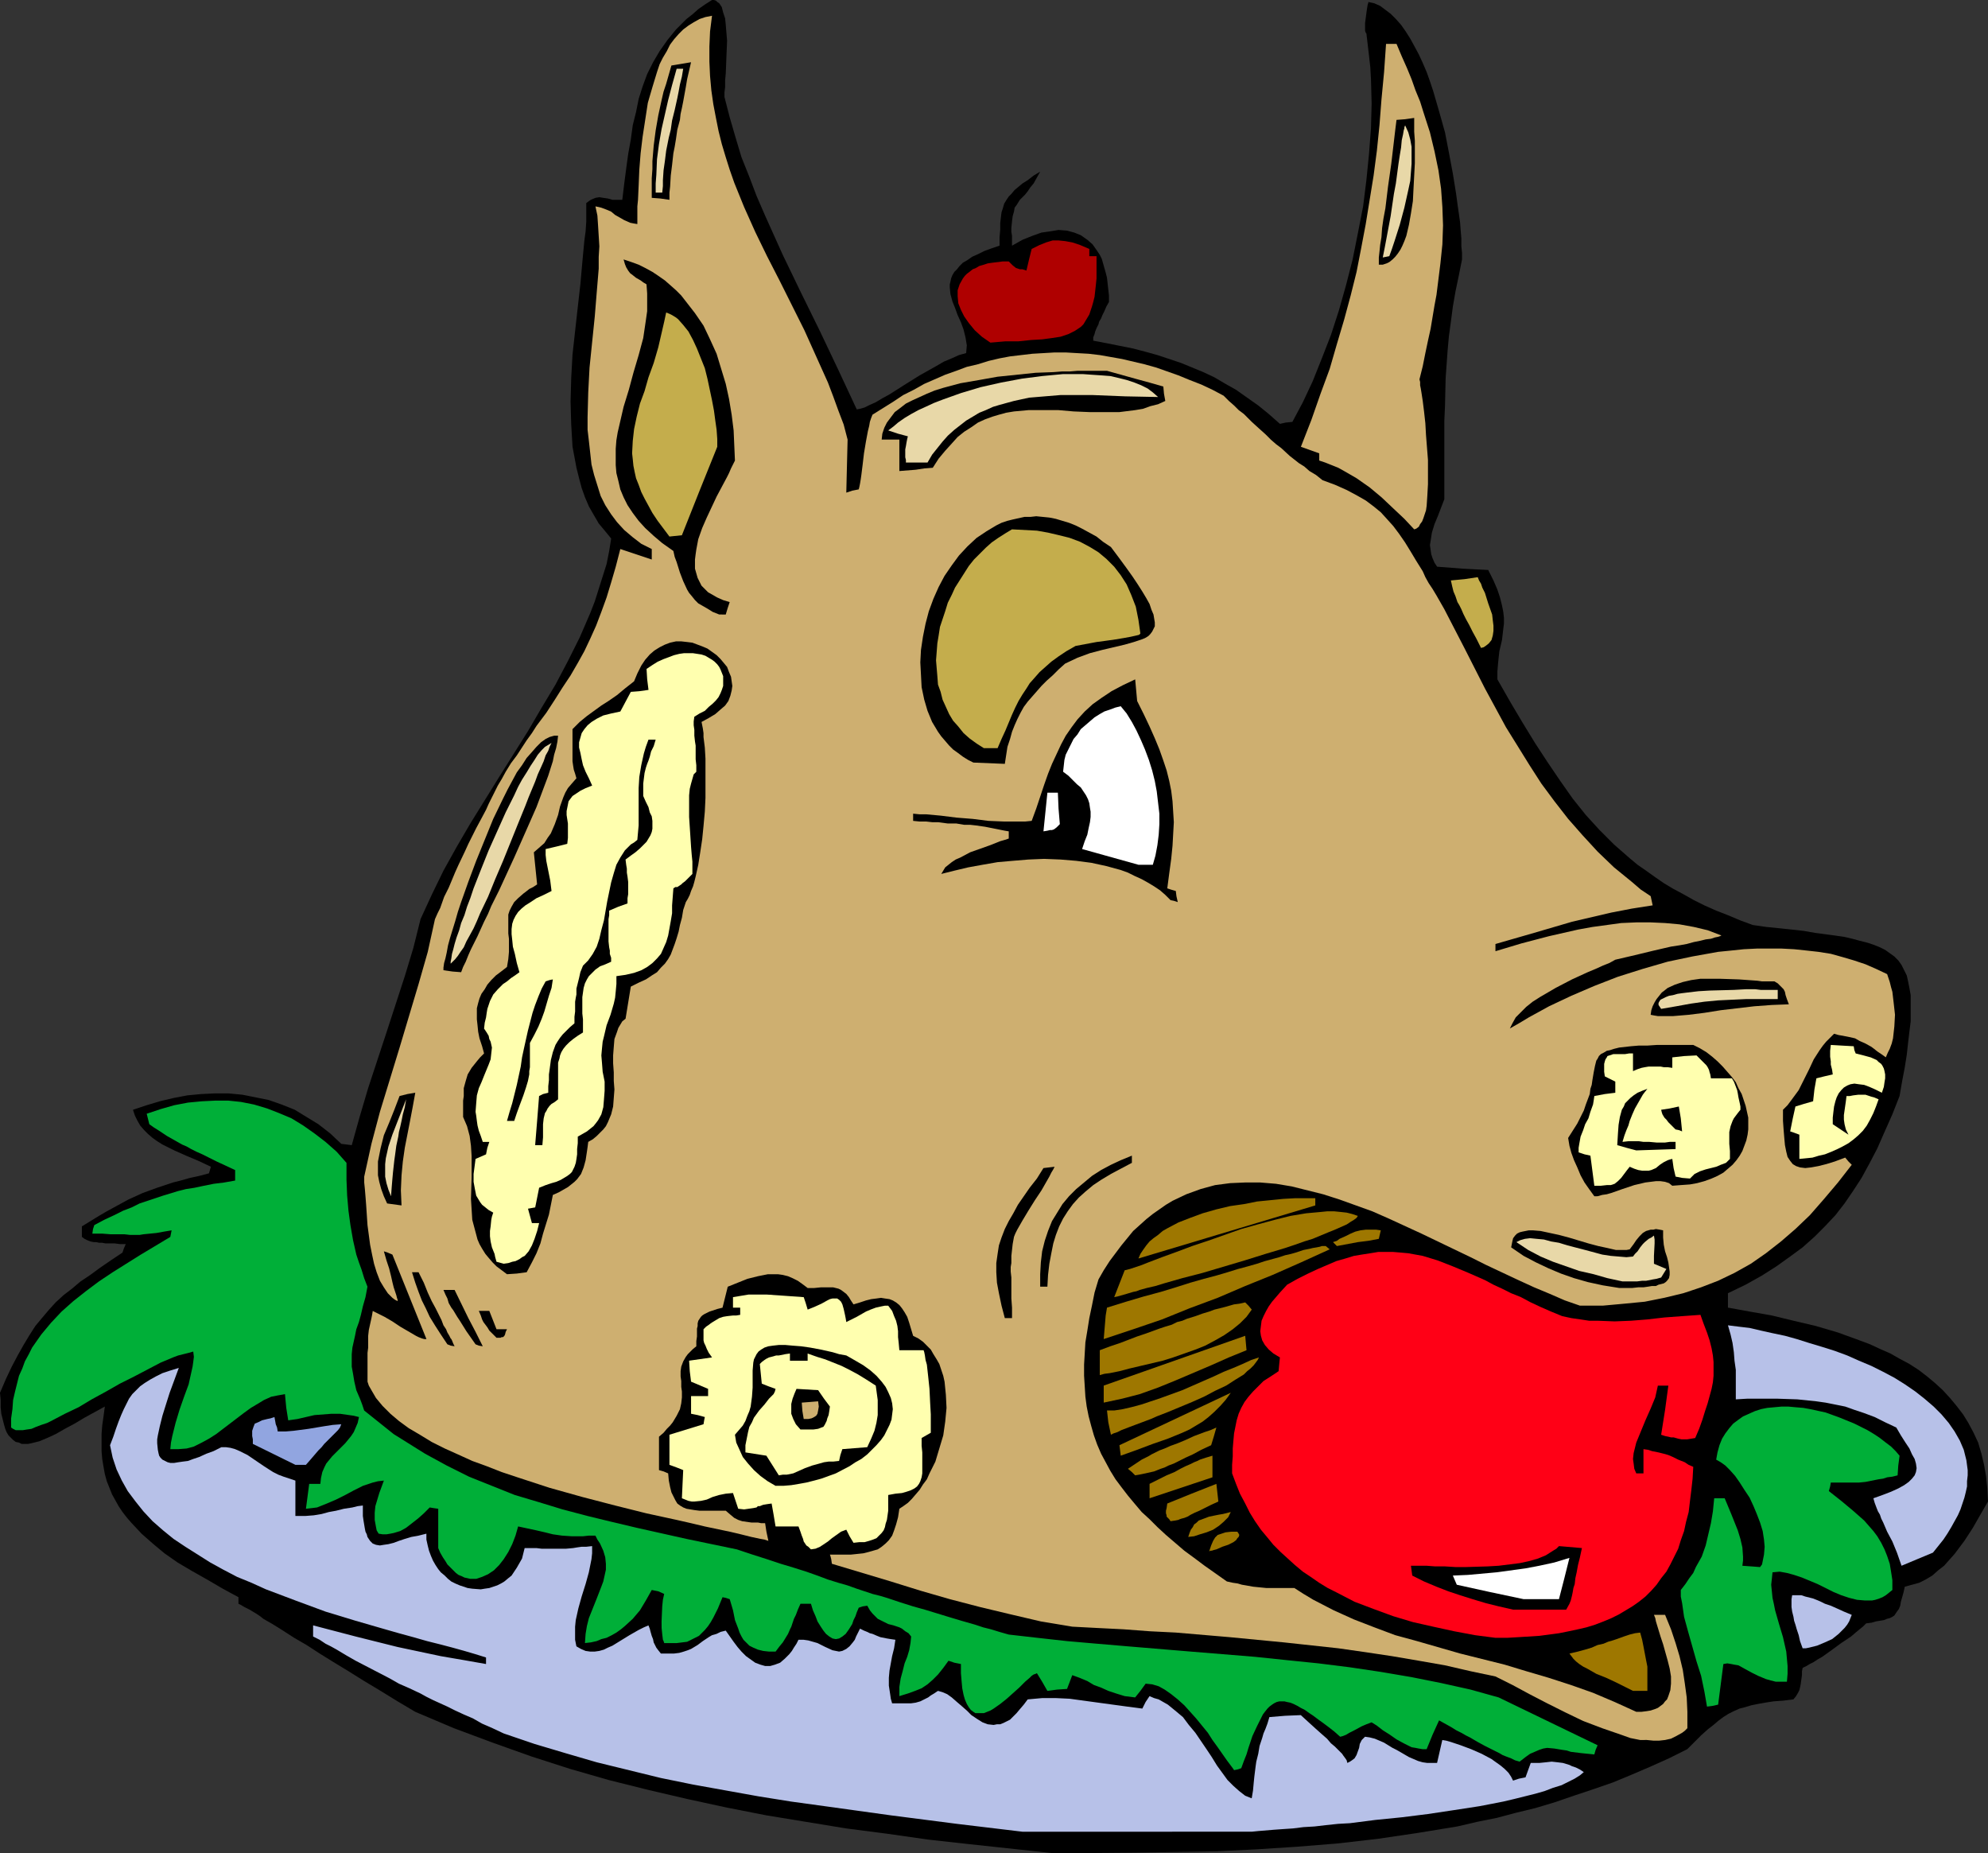
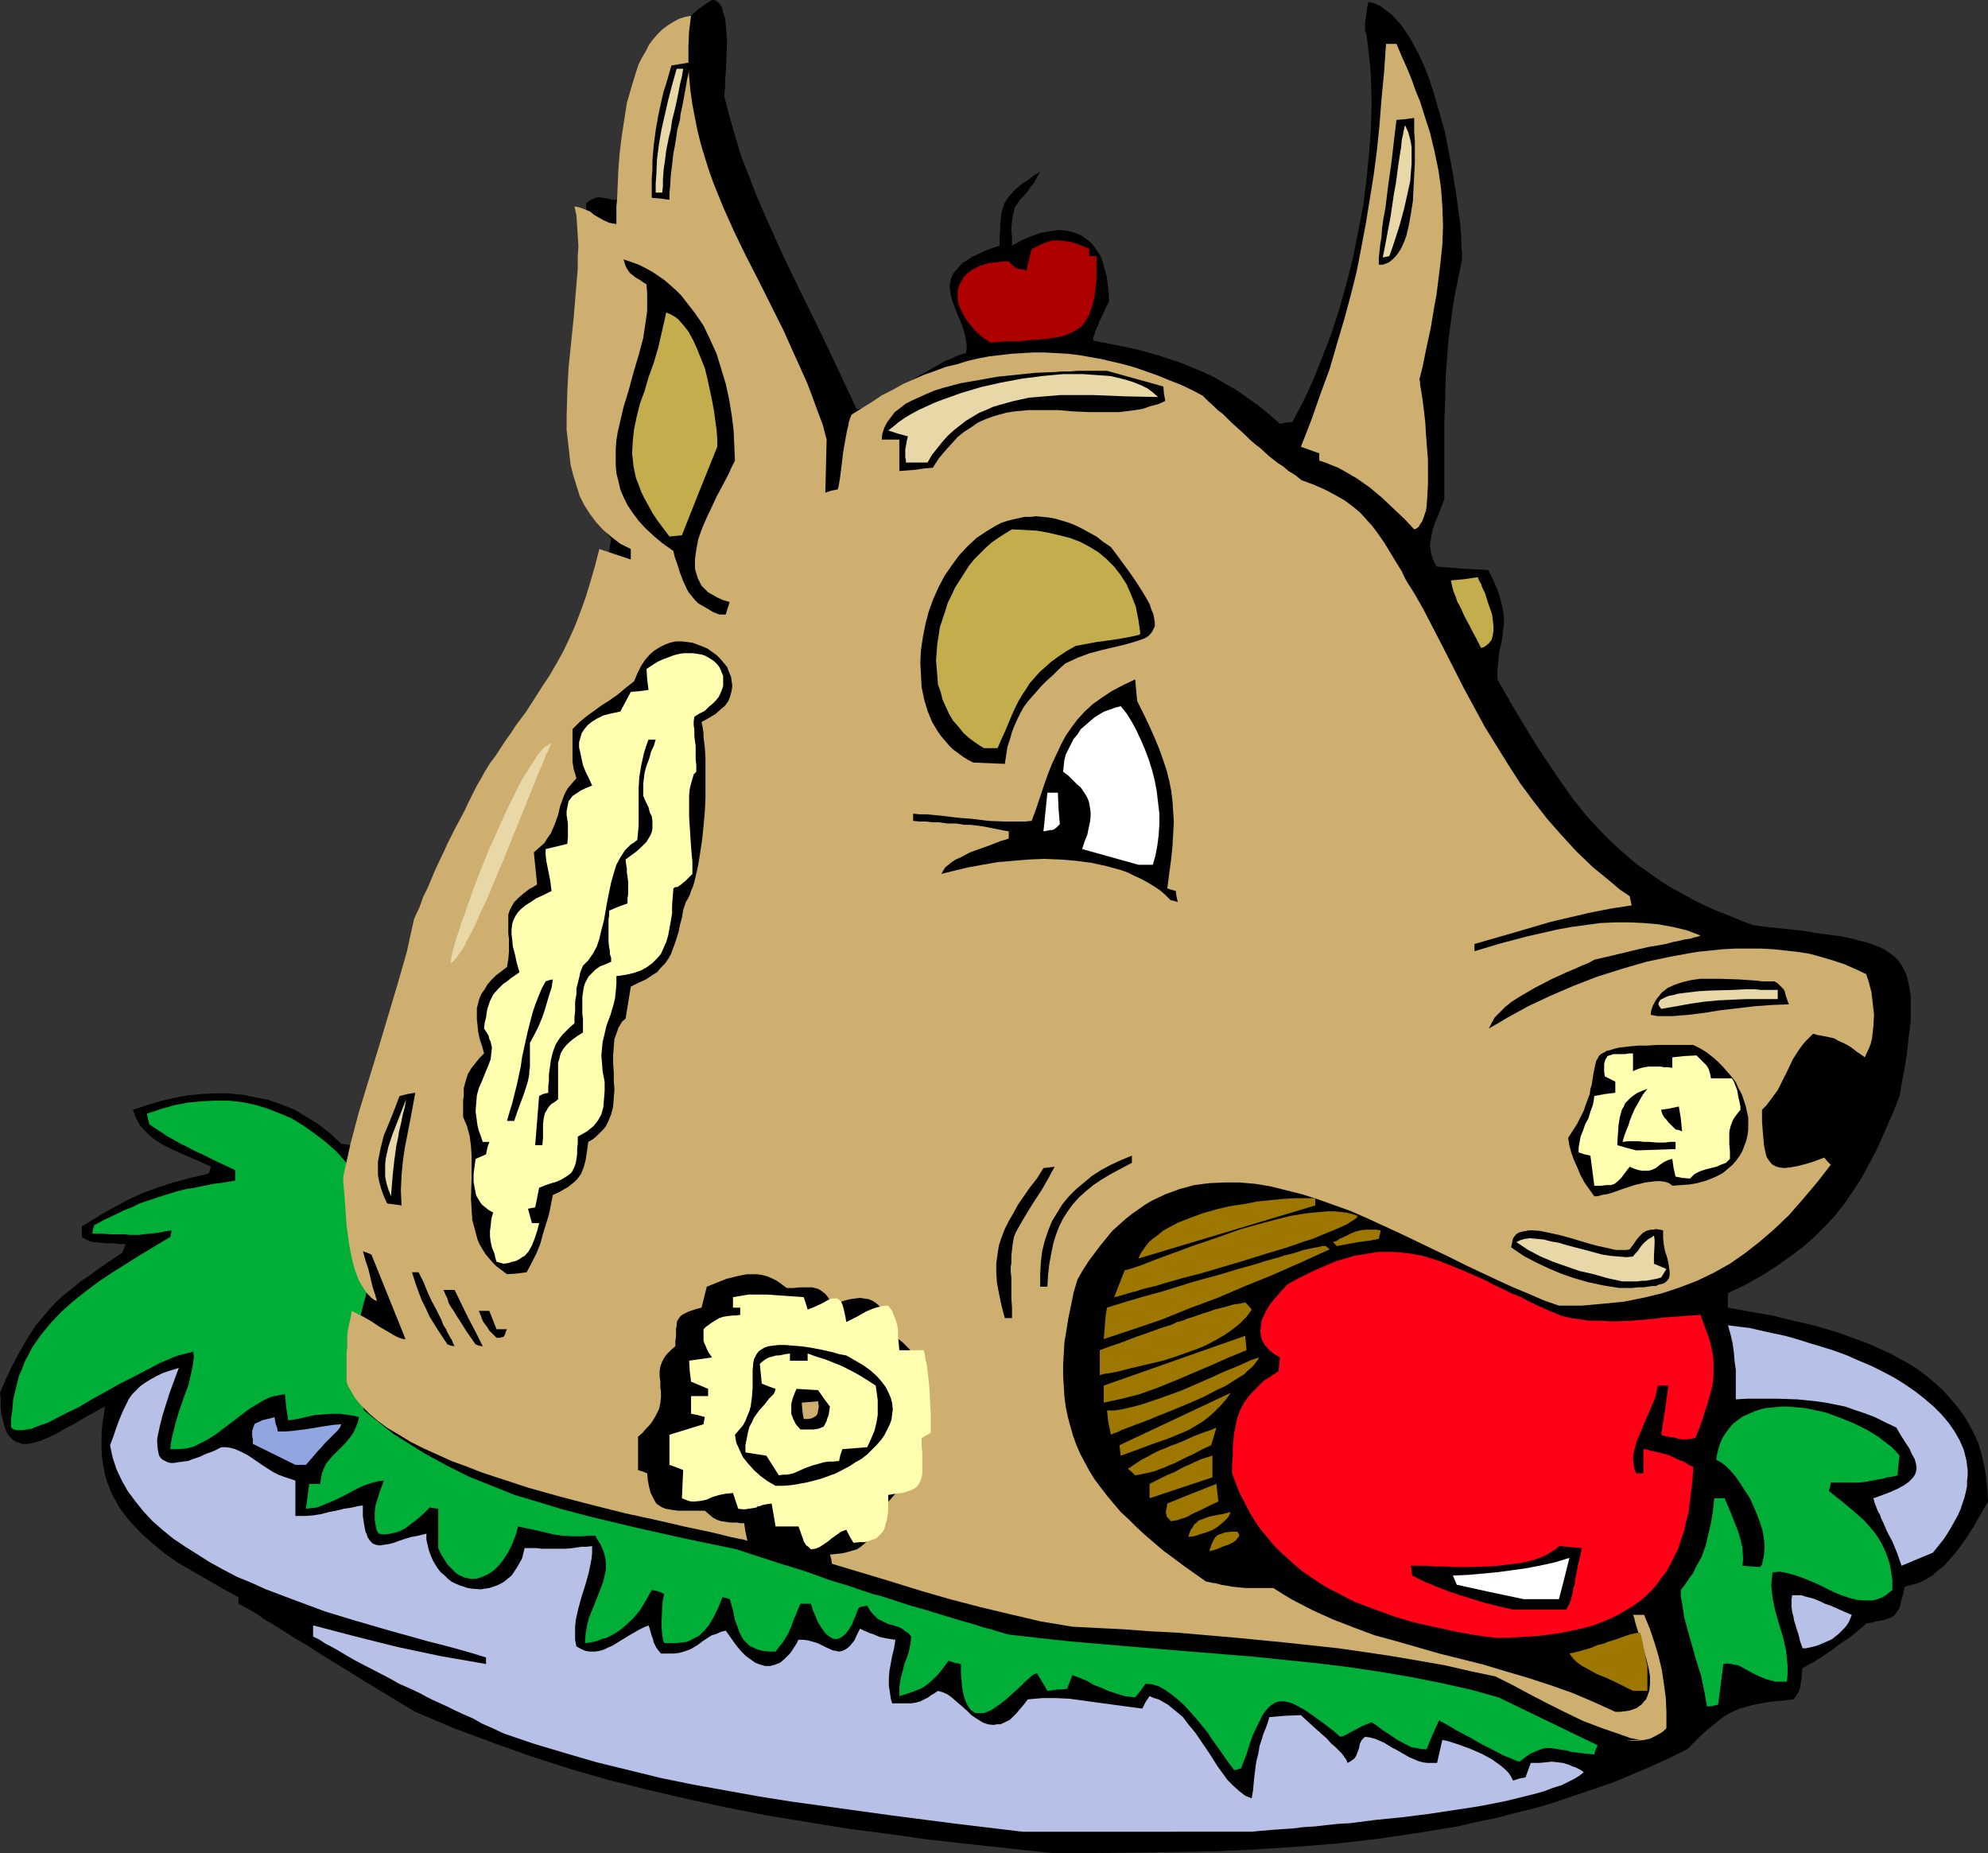
<svg xmlns="http://www.w3.org/2000/svg" xmlns:ns1="http://sodipodi.sourceforge.net/DTD/sodipodi-0.dtd" xmlns:ns2="http://www.inkscape.org/namespaces/inkscape" version="1.0" width="129.766mm" height="120.964mm" id="svg68" ns1:docname="Pork Head 2.wmf">
  <rect width="100%" height="100%" fill="#333333" stroke="none" />
  <ns1:namedview id="namedview68" pagecolor="#ffffff" bordercolor="#000000" borderopacity="0.25" ns2:showpageshadow="2" ns2:pageopacity="0.0" ns2:pagecheckerboard="0" ns2:deskcolor="#d1d1d1" ns2:document-units="mm" />
  <defs id="defs1">
    <pattern id="WMFhbasepattern" patternUnits="userSpaceOnUse" width="6" height="6" x="0" y="0" />
  </defs>
  <path style="fill:#000000;fill-opacity:1;fill-rule:evenodd;stroke:none" d="m 260.176,457.188 -10.504,-1.131 -10.504,-1.131 -10.181,-1.131 -10.181,-1.454 -10.019,-1.293 -9.858,-1.616 -9.858,-1.616 -9.858,-1.939 -9.696,-2.101 -9.696,-2.263 -9.696,-2.424 -9.534,-2.747 -9.534,-3.071 -9.534,-3.394 -9.534,-3.555 -9.534,-4.04 -4.363,-2.586 -4.202,-2.586 -4.04,-2.424 -3.878,-2.424 -3.717,-2.263 -3.394,-2.101 -3.232,-2.101 -3.07,-1.778 -2.747,-1.778 -2.586,-1.616 -2.262,-1.293 -0.808,-0.646 -0.97,-0.646 -0.808,-0.485 -0.808,-0.485 -0.646,-0.323 -0.646,-0.323 -0.808,-0.485 -0.323,-0.162 -0.323,-0.162 v -1.616 l -3.878,-2.101 -3.878,-2.263 -3.717,-2.101 -3.555,-2.101 -3.232,-2.263 -2.909,-2.424 -2.747,-2.424 -2.424,-2.586 -1.131,-1.293 -1.131,-1.454 -0.97,-1.454 -0.808,-1.454 -0.808,-1.454 -0.646,-1.616 -0.646,-1.616 -0.485,-1.778 -0.323,-1.778 -0.323,-1.939 -0.162,-1.939 v -2.101 -2.101 l 0.162,-2.101 0.323,-2.263 0.323,-2.424 -5.01,2.747 -2.424,1.454 -2.424,1.293 -2.262,1.293 -2.101,0.97 -1.939,0.808 -1.939,0.485 -0.808,0.162 H 6.141 5.333 L 4.686,355.86 3.878,355.699 3.232,355.214 2.747,354.729 2.101,354.082 1.616,353.274 1.293,352.466 0.97,351.335 0.646,350.042 0.323,348.749 0.162,347.133 v -1.778 L 0,343.578 l 1.454,-3.394 1.454,-3.071 1.454,-2.747 1.454,-2.586 1.454,-2.424 1.454,-2.263 1.616,-1.939 1.778,-2.101 1.616,-1.778 1.939,-1.778 2.101,-1.616 2.101,-1.778 2.424,-1.616 2.424,-1.778 2.586,-1.778 2.909,-1.939 0.323,-0.97 0.485,-1.131 h -1.454 l -1.293,-0.162 h -1.293 -0.97 l -0.808,-0.162 h -0.808 l -0.646,-0.162 h -0.646 l -0.808,-0.162 -0.808,-0.323 -0.646,-0.323 -0.646,-0.485 v -2.586 l 2.101,-1.293 2.101,-1.293 1.939,-1.131 1.778,-0.97 3.555,-1.939 3.555,-1.616 3.555,-1.293 3.878,-1.293 1.939,-0.485 2.262,-0.646 2.262,-0.485 2.424,-0.646 0.485,-1.616 -3.07,-1.454 -3.07,-1.293 -2.909,-1.293 -2.909,-1.454 -1.293,-0.808 -1.131,-0.808 -1.131,-0.97 -0.97,-0.97 -0.97,-1.131 -0.646,-1.131 -0.646,-1.293 -0.485,-1.454 3.394,-1.131 3.232,-0.97 3.394,-0.808 3.394,-0.646 3.394,-0.323 3.394,-0.162 h 3.394 l 3.394,0.323 3.232,0.646 3.232,0.646 3.232,1.131 3.232,1.293 2.909,1.778 2.909,1.778 2.909,2.263 2.747,2.586 1.293,0.162 1.293,0.162 1.939,-6.949 2.101,-7.111 4.525,-13.737 4.525,-13.898 2.101,-6.949 1.778,-7.111 2.747,-5.979 2.909,-5.979 3.232,-5.818 3.394,-5.818 7.11,-11.474 3.555,-5.656 3.555,-5.656 3.394,-5.818 3.394,-5.656 3.07,-5.818 2.909,-5.818 2.586,-5.979 1.131,-2.909 0.97,-3.071 0.97,-3.071 0.97,-3.071 0.646,-3.232 0.485,-3.071 -1.454,-1.778 -1.616,-1.939 -1.131,-1.939 -1.293,-2.263 -0.97,-2.263 -0.808,-2.263 -0.646,-2.424 -0.646,-2.586 -0.485,-2.586 -0.485,-2.586 -0.162,-2.747 -0.162,-2.747 -0.162,-5.656 0.162,-5.818 0.323,-5.818 0.646,-5.818 0.646,-5.818 0.646,-5.656 0.485,-5.495 0.485,-5.171 0.323,-2.424 0.162,-2.424 V 52.361 50.098 l 0.646,-0.485 0.485,-0.323 1.131,-0.485 0.97,-0.162 0.97,0.162 1.131,0.162 1.131,0.323 h 1.131 1.293 l 0.485,-4.04 0.485,-3.717 0.485,-3.555 0.646,-3.555 0.485,-3.555 0.808,-3.232 0.646,-3.232 0.97,-3.071 1.131,-3.071 1.454,-2.909 1.616,-2.747 1.939,-2.747 2.101,-2.586 1.293,-1.293 1.293,-1.293 1.454,-1.131 1.454,-1.293 L 173.881,1.131 175.659,0 h 0.485 l 0.485,0.162 0.323,0.323 0.485,0.323 0.323,0.485 0.323,0.485 0.323,1.293 0.485,1.454 0.162,1.616 0.162,1.939 0.162,1.939 -0.162,4.04 -0.162,4.04 -0.162,1.778 v 1.616 l -0.162,1.293 v 1.131 l 1.293,5.01 1.454,5.01 1.454,4.848 1.939,4.848 1.778,4.687 2.101,4.848 4.363,9.696 4.525,9.373 4.686,9.535 4.525,9.535 4.525,9.696 0.808,-0.162 1.131,-0.323 1.293,-0.646 1.454,-0.646 1.616,-0.97 1.778,-0.97 1.778,-1.131 1.778,-1.131 3.878,-2.424 4.04,-2.263 1.939,-1.131 1.939,-0.808 1.778,-0.808 1.778,-0.485 0.162,-1.939 -0.323,-1.939 -0.485,-1.939 -0.646,-1.778 -0.808,-1.778 -0.646,-1.778 -0.646,-1.616 -0.485,-1.778 -0.162,-1.616 v -0.808 l 0.162,-0.646 0.162,-0.808 0.323,-0.808 0.485,-0.808 0.646,-0.646 0.646,-0.808 0.808,-0.808 1.131,-0.646 1.131,-0.808 1.454,-0.646 1.616,-0.808 1.778,-0.646 1.939,-0.646 v -2.101 l 0.162,-1.778 v -1.616 l 0.162,-1.454 0.162,-1.293 0.323,-0.97 0.323,-1.131 0.485,-0.808 0.646,-0.97 0.646,-0.646 0.808,-0.97 0.97,-0.808 0.97,-0.808 1.293,-0.808 1.454,-1.131 1.616,-0.97 -0.808,1.454 -0.808,1.454 -0.808,0.97 -0.646,0.97 -0.646,0.808 -0.646,0.646 -0.646,0.646 -0.808,1.293 -0.485,0.646 -0.162,0.97 -0.323,1.131 -0.162,1.293 -0.162,1.616 v 0.97 l 0.162,0.97 v 1.131 1.293 l 2.586,-1.454 2.424,-0.97 2.262,-0.808 2.262,-0.323 1.939,-0.323 2.101,0.162 1.778,0.485 1.616,0.646 1.616,1.131 1.293,1.131 1.131,1.616 0.646,0.97 0.485,0.97 0.646,2.263 0.323,1.131 0.323,1.293 0.162,1.454 0.162,1.454 0.162,1.454 v 1.616 l -0.646,1.131 -0.485,1.131 -0.485,0.97 -0.323,0.808 -0.485,0.808 -0.162,0.646 -0.485,0.97 -0.323,0.808 -0.162,0.646 -0.323,0.808 v 0.808 l 3.394,0.646 3.232,0.646 3.232,0.646 3.07,0.808 2.909,0.808 2.909,0.97 2.909,0.97 2.747,1.131 2.747,1.131 2.747,1.293 2.747,1.616 2.586,1.454 2.747,1.939 2.747,1.939 2.586,2.101 2.747,2.424 1.454,-0.323 1.616,-0.162 1.293,-2.424 1.293,-2.424 2.424,-5.171 2.262,-5.656 2.262,-5.818 1.939,-5.979 1.778,-6.303 1.616,-6.303 1.293,-6.464 1.293,-6.626 0.808,-6.464 0.646,-6.464 0.485,-6.303 0.162,-6.141 -0.162,-5.979 -0.162,-2.909 -0.323,-2.909 -0.323,-2.747 -0.323,-2.747 -0.162,-0.162 -0.162,-0.485 V 6.788 5.656 l 0.323,-2.424 0.162,-1.131 0.162,-0.97 0.162,-0.485 V 0.485 l 1.454,0.323 1.454,0.646 1.293,0.97 1.293,0.97 1.293,1.293 1.293,1.454 1.131,1.616 1.131,1.778 0.97,1.778 1.131,2.101 0.97,2.101 0.97,2.263 0.808,2.263 0.808,2.424 1.454,5.01 1.454,5.171 0.97,5.01 0.97,5.171 0.808,5.01 0.323,2.424 0.323,2.263 0.323,2.263 0.162,2.101 0.162,1.939 v 1.939 l 0.162,1.616 v 1.616 l -0.808,4.04 -0.808,3.879 -0.646,3.717 -0.485,3.717 -0.485,3.555 -0.323,3.555 -0.485,6.788 -0.162,6.949 -0.162,3.555 v 3.555 15.838 l -1.616,4.202 -0.808,1.939 -0.646,2.101 -0.323,2.101 -0.162,0.97 0.162,1.131 0.162,1.131 0.323,0.97 0.485,1.131 0.646,0.97 6.302,0.485 3.07,0.162 3.232,0.162 0.646,1.293 0.646,1.293 0.97,2.263 0.646,1.939 0.485,1.939 0.323,1.616 0.162,1.454 v 1.454 l -0.162,1.293 -0.323,2.747 -0.646,2.747 -0.162,1.454 -0.162,1.616 -0.162,1.939 v 1.939 l 3.232,5.656 3.07,5.171 3.07,5.01 3.07,4.687 3.07,4.525 3.07,4.363 3.232,4.04 3.394,3.717 3.555,3.555 3.878,3.394 1.939,1.616 2.101,1.454 2.262,1.616 2.101,1.454 2.424,1.454 2.424,1.293 2.586,1.454 2.586,1.293 2.909,1.293 2.909,1.131 3.07,1.293 3.07,1.131 3.394,0.485 3.232,0.323 3.07,0.323 2.909,0.323 2.747,0.485 2.424,0.323 2.424,0.323 2.262,0.323 2.101,0.485 1.778,0.485 1.939,0.485 1.454,0.485 1.616,0.646 1.293,0.646 1.131,0.808 1.131,0.808 0.97,0.97 0.808,1.131 0.646,1.293 0.646,1.293 0.323,1.454 0.323,1.616 0.323,1.778 v 2.101 2.101 2.263 l -0.323,2.586 -0.323,2.747 -0.323,2.909 -0.485,3.071 -0.646,3.394 -0.646,3.717 -1.778,4.525 -1.939,4.363 -1.778,4.04 -1.939,3.717 -1.939,3.555 -2.101,3.232 -2.101,3.071 -2.262,2.909 -2.586,2.747 -2.586,2.586 -2.909,2.586 -3.07,2.263 -3.394,2.424 -3.555,2.263 -4.04,2.263 -4.363,2.101 v 3.555 l 5.333,0.97 5.494,0.97 5.333,1.293 5.494,1.293 5.494,1.616 5.333,1.939 2.586,0.97 2.424,1.131 2.586,1.131 2.262,1.293 2.424,1.293 2.262,1.454 2.101,1.616 1.939,1.616 1.939,1.778 1.778,1.939 1.616,1.939 1.616,2.101 1.293,2.101 1.293,2.424 1.131,2.424 0.808,2.747 0.646,2.747 0.485,2.747 0.323,3.071 0.162,3.232 -1.778,3.071 -1.939,3.394 -2.101,3.232 -2.424,3.232 -1.293,1.454 -1.293,1.454 -1.454,1.131 -1.454,1.293 -1.616,0.97 -1.616,0.808 -1.778,0.485 -1.778,0.485 -0.323,1.454 -0.323,1.131 -0.323,1.131 -0.162,0.97 -0.323,0.808 -0.485,0.646 -0.323,0.485 -0.323,0.485 -0.485,0.323 -0.646,0.323 -0.646,0.162 -0.808,0.323 -0.97,0.162 -0.97,0.162 -1.131,0.323 -1.293,0.162 -0.808,0.808 -0.808,0.646 -0.97,0.808 -1.131,0.97 -2.424,1.616 -2.424,1.778 -2.262,1.616 -1.131,0.646 -0.97,0.646 -0.97,0.485 -0.808,0.485 -0.646,0.323 -0.323,0.162 -0.162,0.808 v 0.97 l -0.162,1.131 -0.162,1.131 -0.162,0.808 -0.162,0.646 -0.323,0.646 -0.485,0.808 -0.646,0.808 -2.586,0.323 -2.262,0.162 -2.101,0.323 -1.778,0.323 -1.616,0.323 -1.616,0.485 -1.293,0.323 -1.454,0.646 -1.293,0.646 -1.293,0.808 -1.293,0.97 -1.131,0.97 -1.454,1.131 -1.616,1.454 -1.616,1.616 -1.778,1.778 -4.525,2.263 -4.686,2.101 -4.525,1.939 -4.686,1.939 -4.686,1.616 -4.848,1.616 -4.686,1.616 -4.848,1.454 -4.686,1.131 -4.848,1.293 -4.848,0.97 -4.848,1.131 -9.858,1.616 -9.858,1.454 -9.858,1.131 -10.019,0.808 -10.019,0.646 -9.858,0.485 -10.181,0.162 -9.858,0.162 z" id="path1" />
  <path style="fill:#b7c1e8;fill-opacity:1;fill-rule:evenodd;stroke:none" d="m 252.257,451.855 -16.16,-1.939 -16.322,-2.101 -16.322,-2.263 -8.242,-1.131 -8.08,-1.293 -8.08,-1.454 -8.08,-1.454 -7.918,-1.616 -7.918,-1.939 -7.918,-1.939 -7.757,-2.263 -7.595,-2.263 -7.595,-2.586 -2.747,-1.293 -2.586,-1.131 -2.262,-1.293 -2.262,-0.97 -2.101,-0.97 -1.939,-0.97 -1.778,-0.808 -1.778,-0.808 -1.616,-0.808 -1.454,-0.808 -2.747,-1.293 -2.586,-1.131 -2.262,-1.293 -8.403,-4.363 -2.262,-1.293 -2.424,-1.454 -1.454,-0.808 -1.293,-0.646 -1.454,-0.97 -1.616,-0.808 v -2.747 l 10.504,2.747 10.342,2.586 5.333,1.131 5.333,1.131 5.656,0.97 5.494,0.97 v -1.616 l -2.586,-0.808 -2.747,-0.808 -2.909,-0.808 -3.07,-0.808 -3.232,-0.808 -3.394,-0.97 -3.555,-0.97 -3.394,-0.97 -7.272,-2.101 -7.434,-2.263 -7.434,-2.747 -7.272,-2.747 -3.555,-1.616 -3.555,-1.454 -3.394,-1.778 -3.232,-1.778 -3.07,-1.939 -3.07,-1.939 -2.909,-1.939 -2.586,-2.101 -2.586,-2.263 -2.262,-2.424 -1.939,-2.424 -1.939,-2.586 -1.454,-2.586 -1.293,-2.747 -0.97,-2.909 -0.646,-3.071 0.808,-2.101 0.646,-1.939 0.646,-1.778 0.646,-1.616 0.646,-1.454 0.646,-1.293 0.646,-1.293 0.808,-1.131 0.97,-0.97 0.97,-0.97 1.131,-0.808 1.293,-0.808 1.454,-0.808 1.616,-0.808 1.939,-0.646 2.101,-0.646 -1.131,3.071 -1.131,3.071 -0.97,3.071 -0.808,2.586 -0.646,2.586 -0.485,2.263 -0.162,0.97 v 0.97 l 0.162,1.616 0.162,0.808 0.162,0.646 0.323,0.485 0.485,0.485 0.646,0.323 0.646,0.323 0.646,0.162 h 0.97 l 0.97,-0.162 1.131,-0.162 1.293,-0.162 1.293,-0.485 1.454,-0.485 1.778,-0.808 1.778,-0.646 1.939,-0.97 h 1.131 l 1.131,0.162 1.131,0.323 1.131,0.485 1.939,0.97 4.04,2.747 2.262,1.454 1.293,0.646 1.293,0.485 1.454,0.485 1.454,0.485 v 8.727 h 2.424 l 2.101,-0.162 1.939,-0.323 1.778,-0.485 1.778,-0.323 1.939,-0.485 2.101,-0.323 1.293,-0.323 1.293,-0.162 v 1.293 1.293 l 0.162,1.131 0.162,0.97 0.162,0.97 0.162,0.808 0.323,0.646 0.162,0.646 0.323,0.485 0.323,0.485 0.646,0.646 0.808,0.323 0.97,0.162 0.97,-0.162 1.131,-0.162 1.293,-0.323 1.293,-0.485 1.454,-0.485 1.616,-0.485 1.778,-0.323 1.939,-0.485 v 1.454 l 0.323,1.454 0.323,1.293 0.485,1.293 0.485,1.131 0.646,1.131 0.646,0.97 0.646,0.808 0.97,0.808 0.808,0.808 0.808,0.646 0.97,0.485 1.131,0.485 0.97,0.323 0.97,0.323 1.131,0.162 2.101,0.162 0.97,-0.162 1.131,-0.162 0.97,-0.323 0.97,-0.323 0.97,-0.485 0.808,-0.485 0.97,-0.808 0.808,-0.646 0.646,-0.97 0.646,-0.97 0.646,-1.131 0.646,-1.131 0.323,-1.293 0.323,-1.293 h 1.616 1.293 l 1.293,0.162 h 0.97 1.778 1.616 1.616 l 1.778,-0.162 0.97,-0.162 1.131,-0.162 h 1.131 l 1.454,-0.162 v 1.778 l -0.162,1.454 -0.323,1.616 -0.323,1.616 -0.808,2.909 -0.97,3.071 -0.808,2.909 -0.646,2.909 -0.162,1.616 v 1.616 1.616 l 0.323,1.616 1.131,0.646 1.131,0.485 1.131,0.162 h 1.131 l 1.131,-0.162 1.131,-0.323 0.97,-0.485 1.131,-0.485 2.101,-1.293 2.101,-1.293 2.262,-1.293 1.293,-0.646 1.131,-0.485 0.323,0.808 0.162,0.646 0.323,1.131 0.323,0.808 0.162,0.808 0.646,1.293 0.485,0.646 0.646,0.808 h 1.616 1.616 l 1.293,-0.162 1.131,-0.323 0.97,-0.323 0.808,-0.323 1.616,-0.97 1.293,-0.97 1.454,-0.97 0.808,-0.485 1.131,-0.323 0.97,-0.485 1.293,-0.323 1.939,2.747 0.97,1.293 0.97,1.131 1.131,1.131 1.131,0.808 1.131,0.808 1.293,0.485 1.131,0.323 h 1.293 l 1.131,-0.323 1.293,-0.485 1.131,-0.97 1.131,-1.131 0.646,-0.808 0.485,-0.808 0.646,-0.97 0.485,-0.97 h 1.293 l 1.131,0.162 1.131,0.323 1.131,0.323 1.939,0.97 1.778,0.808 0.808,0.162 0.808,0.162 0.808,-0.162 0.97,-0.485 0.808,-0.646 0.808,-0.97 0.485,-0.646 0.323,-0.808 0.485,-0.97 0.485,-0.97 0.97,0.485 0.808,0.323 0.646,0.323 0.646,0.162 1.131,0.485 0.808,0.323 1.616,0.323 0.97,0.162 1.131,0.162 -0.323,2.101 -0.485,1.939 -0.323,1.778 -0.323,1.778 -0.162,1.778 v 1.939 l 0.323,2.101 0.162,1.131 0.323,1.131 h 0.97 0.97 1.454 1.293 l 1.131,-0.162 1.131,-0.323 1.293,-0.646 0.646,-0.323 0.646,-0.485 0.808,-0.485 0.97,-0.646 1.131,0.323 1.131,0.485 1.131,0.808 1.293,1.131 1.131,0.97 1.293,1.131 1.131,1.131 1.454,0.97 1.293,0.808 1.293,0.485 1.454,0.162 0.808,-0.162 h 0.808 l 0.808,-0.323 0.646,-0.323 0.97,-0.485 0.808,-0.808 0.808,-0.808 0.808,-0.97 0.97,-1.131 0.97,-1.293 3.555,-0.323 h 3.394 l 3.394,0.162 3.555,0.485 7.11,0.97 3.555,0.485 3.717,0.485 0.808,-1.616 0.97,-1.454 1.131,0.485 1.131,0.323 2.262,1.293 1.778,1.454 1.939,1.616 1.454,1.939 1.616,1.939 2.747,4.04 1.293,1.939 1.293,2.101 1.293,1.778 1.293,1.778 1.454,1.454 1.454,1.293 1.454,1.131 0.808,0.323 0.808,0.323 0.323,-1.939 0.162,-1.778 0.162,-1.616 0.162,-1.293 0.162,-1.293 0.162,-1.131 0.485,-1.939 0.323,-1.939 0.646,-1.939 0.323,-1.131 0.485,-1.131 0.485,-1.293 0.485,-1.616 3.878,-0.323 3.878,-0.162 1.939,1.778 1.778,1.616 1.454,1.293 1.293,1.131 0.97,1.131 0.97,0.808 0.646,0.646 0.646,0.646 0.485,0.485 0.323,0.485 0.485,0.646 0.323,0.485 0.162,0.646 0.646,-0.323 0.485,-0.323 0.646,-0.485 0.485,-0.808 0.646,-1.778 0.162,-0.97 0.485,-0.97 0.808,-0.808 1.131,0.162 1.293,0.323 2.262,0.97 2.101,1.293 0.97,0.485 1.131,0.646 1.939,1.131 2.262,0.97 1.131,0.323 1.131,0.162 h 1.131 1.293 l 1.293,-5.656 0.97,0.162 1.131,0.323 2.424,0.808 2.586,0.97 2.586,1.131 2.424,1.293 1.131,0.808 1.131,0.808 0.97,0.808 0.97,0.97 0.646,0.97 0.485,0.97 1.454,-0.485 1.616,-0.323 1.293,-3.555 h 1.131 0.97 l 1.616,-0.162 1.454,-0.162 1.454,0.162 1.293,0.162 1.616,0.485 0.646,0.323 0.97,0.323 0.97,0.485 0.97,0.646 -0.97,0.808 -1.293,0.808 -1.616,0.808 -1.616,0.808 -2.101,0.646 -2.101,0.808 -2.262,0.646 -2.586,0.646 -2.586,0.646 -2.747,0.646 -5.818,1.131 -6.302,0.97 -6.464,0.97 -6.464,0.808 -6.464,0.646 -6.302,0.808 -2.909,0.162 -3.07,0.323 -2.747,0.323 -2.747,0.162 -2.586,0.323 -2.424,0.162 -2.262,0.162 -1.939,0.162 -1.939,0.162 -1.616,0.162 z" id="path2" />
  <path style="fill:#00af38;fill-opacity:1;fill-rule:evenodd;stroke:none" d="m 304.454,436.664 -0.323,-0.485 -0.485,-0.646 -0.97,-1.293 -1.131,-1.616 -1.131,-1.616 -1.293,-1.778 -1.131,-1.778 -2.909,-3.555 -1.454,-1.616 -1.454,-1.616 -1.616,-1.454 -1.616,-1.293 -1.616,-1.131 -1.454,-0.808 -1.616,-0.485 -1.616,-0.162 -1.293,1.778 -1.293,1.616 -1.293,-0.162 -1.293,-0.162 -2.101,-0.646 -1.939,-0.646 -1.778,-0.808 -1.778,-0.646 -1.616,-0.97 -1.939,-0.808 -1.778,-0.646 -1.293,3.394 -2.424,0.162 -2.424,0.323 -1.293,-2.263 -1.293,-2.101 -0.323,0.162 -0.485,0.162 -0.485,0.323 -0.485,0.485 -1.131,0.97 -1.454,1.454 -3.07,2.747 -1.616,1.293 -1.616,1.131 -0.808,0.485 -0.808,0.323 -0.808,0.323 h -0.646 -0.646 -0.808 l -0.485,-0.323 -0.646,-0.485 -0.485,-0.646 -0.485,-0.808 -0.485,-1.131 -0.323,-1.131 -0.323,-1.616 -0.162,-1.778 -0.162,-1.939 v -2.263 l -1.616,-0.323 -1.454,-0.485 -1.293,1.778 -1.293,1.616 -1.293,1.293 -1.293,1.131 -1.454,0.97 -1.616,0.646 -1.778,0.646 -2.101,0.646 v -1.131 -1.131 l 0.323,-2.101 0.485,-1.778 0.485,-1.939 0.646,-1.616 0.485,-1.616 0.323,-1.778 0.162,-1.616 -0.646,-0.808 -0.808,-0.485 -0.808,-0.646 -0.646,-0.323 -1.454,-0.485 -1.293,-0.323 -1.293,-0.646 -1.293,-0.646 -0.646,-0.646 -0.646,-0.646 -0.646,-0.808 -0.646,-1.131 -1.131,0.162 -0.485,0.162 -0.485,0.162 -0.485,1.131 -0.323,0.97 -0.485,0.97 -0.323,0.97 -0.808,1.293 -0.808,1.131 -0.808,0.646 -0.808,0.485 -0.808,0.162 -0.808,-0.162 -0.808,-0.485 -0.808,-0.646 -0.646,-0.808 -0.646,-0.97 -0.808,-1.293 -0.485,-1.293 -0.646,-1.454 -0.485,-1.616 h -2.586 l -0.646,1.454 -0.485,1.293 -0.485,0.97 -0.323,0.97 -0.323,0.97 -0.323,0.646 -0.485,1.131 -1.293,2.101 -0.808,0.97 -0.485,0.646 -0.485,0.646 h -1.616 l -1.454,-0.162 -1.293,-0.323 -1.131,-0.485 -0.97,-0.485 -0.646,-0.646 -0.808,-0.808 -0.485,-0.808 -0.485,-0.97 -0.323,-0.97 -0.808,-2.101 -0.485,-2.424 -0.808,-2.747 -0.97,-0.323 -0.808,-0.162 -1.131,2.747 -1.131,2.263 -0.646,1.131 -0.646,0.97 -0.808,0.97 -0.646,0.646 -0.808,0.808 -0.97,0.485 -0.97,0.485 -0.97,0.485 -1.293,0.162 -1.293,0.162 h -1.454 -1.616 l -0.162,-0.485 -0.162,-0.323 -0.162,-1.293 -0.162,-1.616 V 399.979 l 0.162,-3.717 0.162,-1.616 0.323,-1.454 -1.454,-0.646 -1.616,-0.323 -1.454,2.586 -1.454,2.424 -1.778,2.101 -1.939,1.778 -0.97,0.808 -1.131,0.808 -1.131,0.646 -1.293,0.646 -1.293,0.323 -1.131,0.485 -1.454,0.323 -1.454,0.162 0.162,-2.263 0.323,-1.939 0.485,-1.939 0.646,-1.616 0.646,-1.616 0.646,-1.616 1.131,-2.909 0.485,-1.293 0.323,-1.454 0.323,-1.454 v -1.454 l -0.162,-1.616 -0.485,-1.616 -0.808,-1.778 -0.646,-0.97 -0.485,-0.97 h -1.616 l -1.454,0.162 h -2.747 l -2.424,-0.162 -2.262,-0.323 -1.939,-0.485 -2.101,-0.485 -2.262,-0.485 -2.262,-0.485 -0.646,2.263 -0.808,2.101 -0.97,1.939 -1.131,1.778 -1.131,1.454 -1.293,1.293 -1.454,0.97 -1.454,0.646 -1.454,0.485 h -1.454 l -1.454,-0.323 -0.646,-0.323 -0.808,-0.323 -0.646,-0.485 -0.646,-0.646 -0.646,-0.646 -0.808,-0.808 -0.485,-0.808 -0.646,-0.97 -0.646,-1.131 -0.485,-1.131 v -9.696 l -1.131,-0.162 -0.97,-0.162 -1.454,1.454 -1.454,1.293 -1.454,1.131 -1.454,1.131 -1.454,0.808 -1.616,0.485 -0.808,0.162 -0.97,0.162 h -0.97 l -0.97,-0.162 -0.485,-0.808 -0.162,-0.808 -0.323,-1.778 v -1.778 l 0.162,-1.616 0.485,-1.616 0.485,-1.616 1.131,-3.071 -1.454,0.162 -1.293,0.323 -2.424,0.808 -2.262,1.131 -2.101,1.131 -2.262,1.131 -2.262,0.97 -2.424,0.97 -1.293,0.162 -1.454,0.162 0.808,-6.141 h 2.747 l 0.162,-1.454 0.323,-1.454 0.485,-1.131 0.485,-0.97 1.454,-1.778 1.616,-1.616 1.616,-1.616 1.454,-1.778 0.646,-0.97 0.485,-1.131 0.485,-1.131 0.323,-1.454 -1.293,-0.323 -1.131,-0.162 -2.262,-0.323 h -2.101 l -2.101,0.162 -2.101,0.162 -2.101,0.485 -2.101,0.485 -2.262,0.323 -0.485,-3.071 -0.323,-3.394 -1.778,0.323 -1.616,0.323 -1.778,0.808 -1.616,0.97 -1.616,0.97 -1.778,1.293 -3.394,2.586 -3.394,2.586 -1.778,1.131 -1.778,0.97 -1.939,0.97 -1.778,0.485 -2.101,0.162 h -0.97 -0.97 l 0.162,-1.616 0.323,-1.616 0.808,-3.232 0.97,-3.232 1.131,-3.232 1.131,-3.071 0.646,-2.909 0.323,-1.454 0.162,-1.131 0.162,-1.293 -0.162,-1.293 -1.131,0.323 -1.293,0.323 -1.293,0.323 -1.293,0.485 -3.07,1.293 -3.07,1.616 -3.394,1.778 -3.555,1.778 -3.394,1.939 -3.555,1.939 -3.232,1.939 -3.394,1.616 -3.07,1.616 -1.293,0.646 -1.454,0.485 -1.293,0.485 -1.131,0.485 -1.131,0.162 -0.97,0.162 H 4.686 3.878 l -0.646,-0.323 -0.485,-0.323 v -2.263 l 0.323,-2.263 0.162,-2.263 0.485,-2.101 0.485,-1.939 0.485,-1.939 0.808,-1.778 0.646,-1.778 0.97,-1.778 0.808,-1.616 1.131,-1.616 1.131,-1.616 2.424,-2.909 2.586,-2.747 2.909,-2.586 3.07,-2.424 3.232,-2.424 3.394,-2.263 6.949,-4.363 7.272,-4.363 0.162,-0.808 0.162,-0.808 -0.97,0.162 -0.97,0.162 -1.778,0.323 -1.616,0.162 -1.616,0.162 -0.97,0.162 h -2.262 l -1.454,-0.162 h -1.616 -1.778 l -2.101,-0.162 h -2.424 l 0.162,-1.131 0.323,-0.97 2.424,-1.293 2.424,-1.131 2.262,-1.131 2.101,-0.808 1.939,-0.97 1.939,-0.646 3.878,-1.293 3.717,-1.131 1.939,-0.485 2.101,-0.323 2.262,-0.485 2.424,-0.485 2.586,-0.323 2.747,-0.485 v -2.586 l -2.424,-1.131 -2.101,-0.97 -1.939,-0.97 -1.616,-0.808 -1.454,-0.646 -1.293,-0.646 -1.131,-0.646 -1.131,-0.485 -3.717,-2.101 -0.97,-0.646 -0.97,-0.646 -1.293,-0.808 -1.131,-0.808 -0.646,-2.586 3.394,-1.131 3.394,-0.97 3.394,-0.646 3.394,-0.323 3.232,-0.162 h 3.394 l 3.07,0.323 3.232,0.646 3.232,0.97 2.909,1.131 3.07,1.293 2.909,1.778 2.747,1.939 2.747,2.101 2.747,2.424 2.424,2.747 v 4.202 l 0.162,3.879 0.323,3.717 0.485,3.555 0.646,3.717 0.808,3.555 0.646,1.939 0.646,1.778 0.646,2.101 0.808,2.101 -0.485,2.586 -0.646,2.263 -0.485,2.101 -0.485,1.778 -0.646,1.778 -0.323,1.616 -0.323,1.454 -0.323,1.454 -0.162,1.616 v 1.454 1.616 l 0.323,1.778 0.323,1.939 0.485,2.101 0.97,2.263 0.485,1.293 0.485,1.454 2.424,1.939 2.424,1.939 2.424,1.939 2.586,1.616 2.586,1.616 2.586,1.616 5.333,2.909 5.494,2.747 5.656,2.263 5.656,2.263 5.979,1.778 5.818,1.778 6.141,1.616 5.979,1.454 6.141,1.454 12.282,2.747 12.443,2.586 3.878,1.293 3.555,1.131 3.394,1.131 3.232,0.97 3.07,0.97 2.747,0.97 2.586,0.97 2.586,0.808 2.262,0.646 2.262,0.808 1.939,0.646 1.939,0.646 1.939,0.485 1.616,0.485 3.394,1.131 3.07,0.97 2.909,0.808 5.818,1.778 3.232,0.97 3.394,0.97 1.939,0.646 1.939,0.485 2.101,0.646 2.262,0.646 7.11,0.808 7.272,0.808 7.434,0.646 7.595,0.646 7.757,0.646 7.757,0.646 15.837,1.293 7.757,0.808 7.918,0.808 7.757,0.97 7.595,1.131 7.595,1.293 7.272,1.454 7.272,1.616 6.949,1.939 24.402,11.797 -0.485,1.131 -0.323,1.131 -1.616,-0.162 -1.616,-0.162 -2.586,-0.323 -0.97,-0.323 -1.131,-0.162 -0.97,-0.162 -0.97,-0.162 -1.778,-0.162 -0.97,0.162 -0.97,0.323 -1.131,0.485 -1.131,0.485 -1.131,0.808 -1.454,1.131 -1.131,-0.323 -0.97,-0.485 -1.293,-0.485 -0.808,-0.323 -0.808,-0.485 -0.97,-0.485 -1.293,-0.646 -1.293,-0.646 -1.778,-0.97 -1.939,-1.131 -0.97,-0.485 -1.131,-0.646 -1.293,-0.646 -1.293,-0.808 -1.454,-0.808 -1.454,-0.808 -1.616,3.555 -1.454,3.555 h -0.97 l -0.97,-0.162 -0.808,-0.162 -0.97,-0.162 -1.939,-0.97 -1.778,-0.97 -1.616,-1.131 -1.778,-1.131 -1.454,-1.131 -1.293,-0.808 -1.293,0.485 -1.131,0.485 -2.101,1.131 -0.97,0.485 -0.808,0.485 -0.808,0.323 -0.646,0.162 -1.454,-1.293 -1.454,-1.131 -1.293,-0.97 -1.131,-0.808 -1.293,-0.97 -0.97,-0.646 -1.131,-0.808 -0.97,-0.485 -0.808,-0.485 -0.97,-0.485 -0.808,-0.323 -0.808,-0.162 -0.646,-0.162 h -0.646 -0.646 l -0.646,0.162 -0.646,0.323 -0.485,0.323 -0.646,0.485 -0.485,0.485 -0.646,0.808 -0.485,0.646 -0.485,0.97 -0.485,0.97 -0.485,0.97 -1.131,2.424 -0.485,1.454 -0.485,1.454 -0.485,1.616 -0.646,1.616 -0.646,1.778 -0.97,0.323 z" id="path3" />
-   <path style="fill:#ceaf70;fill-opacity:1;fill-rule:evenodd;stroke:none" d="m 404.646,429.23 -2.424,-0.485 -2.262,-0.808 -4.686,-1.616 -4.686,-1.778 -4.363,-2.101 -4.525,-2.263 -4.363,-2.263 -4.202,-2.263 -4.202,-2.101 -6.141,-1.293 -6.302,-1.454 -6.464,-1.131 -6.626,-1.131 -6.464,-0.97 -6.787,-0.97 -13.413,-1.454 -13.413,-1.293 -13.251,-1.131 -6.464,-0.323 -6.464,-0.485 -6.464,-0.323 -6.141,-0.323 -7.757,-1.293 -7.595,-1.778 -7.434,-1.778 -7.434,-1.939 -7.272,-2.101 -7.272,-2.263 -14.544,-4.363 -0.162,-1.131 -0.162,-0.646 -0.162,-0.485 h 1.778 1.778 1.616 l 3.07,-0.323 1.293,-0.323 1.131,-0.323 1.131,-0.323 0.97,-0.646 0.97,-0.808 0.808,-0.808 0.808,-1.131 0.485,-1.293 0.485,-1.454 0.485,-1.778 0.323,-2.101 0.97,-0.646 1.131,-0.808 0.97,-0.97 0.97,-1.131 0.97,-1.131 0.808,-1.293 0.97,-1.293 0.646,-1.454 1.454,-2.909 0.97,-3.232 0.97,-3.232 0.485,-3.394 0.323,-3.394 -0.162,-3.232 -0.162,-1.616 -0.162,-1.616 -0.323,-1.454 -0.485,-1.454 -0.485,-1.454 -0.646,-1.131 -0.808,-1.293 -0.646,-1.131 -0.97,-0.97 -0.97,-0.97 -1.131,-0.808 -1.293,-0.646 -0.485,-1.616 -0.485,-1.616 -0.485,-1.454 -0.646,-1.131 -0.646,-0.97 -0.646,-0.808 -0.808,-0.646 -0.808,-0.485 -0.808,-0.323 -1.131,-0.162 -0.97,-0.162 -1.131,0.162 -1.293,0.162 -1.293,0.323 -1.454,0.485 -1.616,0.485 -0.646,-0.97 -0.485,-0.808 -0.646,-0.808 -0.646,-0.485 -0.646,-0.485 -0.646,-0.323 -1.293,-0.323 h -1.454 -1.616 l -1.616,0.162 h -1.616 l -1.293,-0.97 -1.131,-0.808 -1.293,-0.646 -1.131,-0.485 -1.293,-0.323 -1.131,-0.162 h -1.293 -1.293 l -2.424,0.485 -2.586,0.646 -2.424,0.97 -2.424,0.97 -0.646,2.586 -0.646,2.586 -1.293,0.323 -0.97,0.323 -0.97,0.323 -0.646,0.323 -0.646,0.323 -0.485,0.323 -0.323,0.323 -0.323,0.485 -0.323,0.485 -0.162,0.646 v 0.646 l -0.162,0.646 v 0.97 0.97 l -0.162,1.131 v 1.293 l -0.808,0.646 -0.646,0.646 -0.646,0.646 -0.485,0.646 -0.646,1.131 -0.485,1.293 -0.162,1.131 v 1.293 l 0.162,1.131 v 1.454 l 0.162,1.131 v 1.454 l -0.162,1.454 -0.323,1.454 -0.808,1.616 -0.485,0.808 -0.485,0.808 -0.646,0.808 -0.808,0.808 -0.808,0.97 -1.131,0.97 v 8.242 l 1.131,0.323 1.131,0.485 0.162,1.778 0.323,1.616 0.323,1.293 0.485,0.97 0.485,0.97 0.485,0.808 0.646,0.485 0.808,0.485 0.808,0.323 0.97,0.162 0.97,0.162 1.293,0.162 h 6.464 l 1.131,0.97 0.97,0.808 0.97,0.485 0.97,0.323 1.131,0.162 1.131,0.162 h 1.616 l 0.808,0.162 h 0.97 l 0.323,2.101 0.485,2.263 -0.97,-0.323 -0.97,-0.162 -2.262,-0.485 -2.586,-0.646 -2.747,-0.646 -3.07,-0.646 -3.07,-0.646 -3.394,-0.808 -3.555,-0.808 -3.717,-0.808 -3.717,-0.808 -7.757,-1.939 -8.08,-2.101 -8.08,-2.263 -7.918,-2.586 -3.878,-1.293 -3.717,-1.454 -3.555,-1.293 -3.555,-1.616 -3.232,-1.454 -3.232,-1.616 -2.909,-1.778 -2.747,-1.616 -2.424,-1.778 -2.101,-1.778 -1.939,-1.939 -1.616,-1.939 -1.131,-1.939 -0.646,-1.131 -0.323,-0.97 v -7.111 l 0.162,-1.293 v -1.131 -0.97 -0.808 l 0.162,-1.454 0.323,-1.454 0.323,-1.454 0.162,-0.808 0.162,-0.97 0.646,0.323 0.646,0.323 1.616,0.808 1.939,1.131 1.939,1.293 1.939,1.131 1.939,1.131 0.646,0.323 0.808,0.323 0.646,0.162 h 0.485 l -8.403,-20.847 -1.131,-0.485 -0.97,-0.323 0.646,2.263 0.646,1.939 0.485,1.939 0.323,1.454 0.323,1.293 0.323,0.97 0.323,0.97 0.162,0.646 0.162,0.485 v 0.323 0.323 0 -0.323 l -0.646,-0.323 -0.646,-0.485 -0.485,-0.485 -0.646,-0.646 -0.97,-1.454 -0.97,-1.616 -0.808,-2.101 -0.646,-2.101 -0.485,-2.263 -0.485,-2.424 -0.646,-4.848 -0.162,-2.424 -0.162,-2.424 -0.162,-2.101 -0.162,-1.939 -0.162,-1.616 v -1.454 l 1.778,-8.08 2.101,-7.919 2.424,-7.919 2.424,-7.919 4.686,-15.676 2.262,-7.919 1.778,-8.08 0.646,-1.454 0.646,-1.293 0.97,-2.747 1.131,-2.263 0.808,-1.939 0.808,-1.939 0.808,-1.778 1.616,-3.394 0.808,-1.778 0.97,-1.939 0.97,-1.939 1.131,-2.101 1.293,-2.424 0.646,-1.454 0.646,-1.293 0.808,-1.616 0.808,-1.616 0.97,-1.616 0.97,-1.778 1.293,-2.101 1.454,-1.939 2.424,-3.717 1.293,-1.778 1.131,-1.778 2.424,-3.232 2.101,-3.232 1.939,-3.071 1.939,-2.909 1.778,-3.071 1.616,-2.909 1.454,-3.071 1.454,-3.232 1.293,-3.394 1.293,-3.555 1.131,-3.717 1.131,-3.879 1.131,-4.363 3.878,1.293 3.878,1.293 v -2.586 l -2.586,-1.293 -2.101,-1.616 -2.101,-1.778 -1.778,-1.939 -1.454,-1.939 -1.454,-2.263 -1.131,-2.263 -0.808,-2.586 -0.808,-2.586 -0.646,-2.586 -0.323,-2.909 -0.323,-2.909 -0.323,-2.747 v -3.071 l 0.162,-6.141 0.323,-6.141 0.646,-6.303 0.646,-6.303 0.485,-5.979 0.485,-5.818 v -2.909 l 0.162,-2.586 -0.162,-2.586 -0.162,-2.586 -0.162,-2.424 -0.485,-2.263 0.808,0.162 0.646,0.162 1.293,0.485 1.131,0.485 0.97,0.808 1.131,0.646 1.131,0.646 1.454,0.646 0.808,0.162 0.97,0.162 v -4.363 l 0.162,-1.616 0.162,-3.555 0.162,-3.879 0.323,-4.04 0.485,-4.04 0.646,-4.202 0.646,-4.202 1.131,-3.879 1.131,-3.717 0.646,-1.939 0.808,-1.616 0.97,-1.616 0.808,-1.616 0.97,-1.293 1.131,-1.293 1.131,-1.131 1.293,-0.97 1.293,-0.808 1.454,-0.808 1.454,-0.485 1.616,-0.323 -0.485,3.879 -0.162,3.717 v 3.717 l 0.162,3.555 0.323,3.555 0.485,3.394 0.646,3.394 0.646,3.232 0.808,3.232 0.97,3.232 0.97,3.071 1.131,3.232 2.424,5.979 2.747,6.141 2.909,5.979 3.07,5.979 3.07,6.141 3.07,6.141 2.909,6.464 2.909,6.464 1.293,3.394 1.293,3.555 1.293,3.394 0.97,3.717 -0.162,6.464 -0.162,6.626 1.454,-0.485 1.616,-0.323 0.162,-0.646 0.162,-0.808 0.162,-0.97 0.162,-1.131 0.323,-2.586 0.323,-2.747 0.485,-2.909 0.485,-2.586 0.323,-1.293 0.162,-0.97 0.323,-0.97 0.323,-0.808 2.586,-1.616 2.586,-1.616 2.424,-1.616 2.586,-1.293 2.586,-1.454 2.586,-1.131 2.586,-1.131 2.747,-0.97 2.586,-0.97 2.747,-0.646 2.586,-0.808 2.747,-0.646 2.586,-0.485 2.747,-0.323 2.747,-0.323 2.747,-0.162 2.747,-0.162 h 2.747 l 2.747,0.162 2.909,0.162 2.747,0.323 2.747,0.485 2.747,0.485 2.747,0.646 2.747,0.646 2.909,0.808 2.747,0.97 2.747,0.97 2.747,1.131 2.909,1.131 2.747,1.293 2.747,1.454 1.293,1.293 1.293,1.131 1.131,1.131 1.293,0.97 1.939,1.939 1.778,1.616 1.616,1.454 1.293,1.293 1.293,1.131 1.293,0.97 2.101,1.939 2.262,1.778 1.293,0.808 1.293,1.131 1.616,0.97 1.616,1.293 3.07,1.131 2.909,1.293 2.424,1.293 2.262,1.293 1.939,1.454 1.778,1.454 1.616,1.778 1.454,1.616 1.454,1.939 1.454,2.101 1.293,2.101 1.454,2.424 1.616,2.586 0.646,1.454 0.808,1.454 0.97,1.454 0.97,1.616 1.939,3.394 5.01,9.696 5.01,9.858 5.171,9.535 2.909,4.687 2.909,4.687 2.909,4.525 3.232,4.363 3.394,4.363 3.555,4.04 3.717,4.04 4.04,3.879 4.363,3.555 2.262,1.939 2.424,1.616 0.485,2.263 -5.171,0.808 -5.01,0.97 -4.848,1.131 -4.848,1.131 -9.373,2.747 -9.534,2.747 v 1.778 l 3.232,-0.97 3.232,-0.97 6.787,-1.778 3.555,-0.808 3.555,-0.808 3.555,-0.646 3.555,-0.485 3.555,-0.485 3.717,-0.162 h 3.555 l 3.555,0.162 3.555,0.323 3.555,0.646 3.394,0.808 3.394,1.293 -0.323,0.162 -0.485,0.162 -0.808,0.162 -0.97,0.323 -1.293,0.162 -1.293,0.323 -1.616,0.323 -1.778,0.485 -1.778,0.323 -2.101,0.323 -2.101,0.485 -2.101,0.485 -4.686,1.131 -4.848,1.131 -1.454,0.808 -1.616,0.646 -1.778,0.808 -1.939,0.808 -3.878,1.778 -4.04,2.101 -1.939,1.131 -1.939,1.131 -1.778,1.131 -1.616,1.293 -1.293,1.293 -1.293,1.293 -0.808,1.454 -0.646,1.293 2.262,-1.293 2.424,-1.454 5.01,-2.747 5.494,-2.586 5.656,-2.424 5.818,-2.263 6.141,-1.939 6.141,-1.778 6.141,-1.293 6.302,-1.131 3.232,-0.323 3.07,-0.323 3.232,-0.162 h 3.07 3.07 l 3.07,0.162 3.07,0.323 2.909,0.323 3.07,0.485 2.909,0.808 2.747,0.808 2.909,0.97 2.586,1.131 2.747,1.293 0.323,0.97 0.323,0.97 0.323,1.293 0.323,1.131 0.323,2.747 0.323,2.909 -0.162,2.909 -0.162,1.454 -0.162,1.454 -0.323,1.293 -0.485,1.293 -0.485,0.97 -0.485,1.131 -1.131,-0.808 -0.97,-0.646 -0.808,-0.646 -0.646,-0.485 -1.454,-0.808 -1.454,-0.646 -1.131,-0.646 -1.454,-0.323 -1.616,-0.323 -0.97,-0.162 -1.131,-0.323 -0.97,0.97 -0.97,0.97 -0.808,0.97 -0.808,1.131 -1.454,2.263 -1.131,2.424 -1.293,2.586 -1.293,2.586 -1.778,2.424 -0.97,1.293 -1.131,1.131 v 2.747 l 0.162,2.263 0.162,1.939 0.162,1.778 0.323,1.616 0.323,1.293 0.646,0.97 0.646,0.808 0.808,0.485 0.97,0.323 1.293,0.162 1.454,-0.162 1.778,-0.323 1.939,-0.485 2.101,-0.646 2.586,-0.97 0.808,0.97 0.808,0.808 -3.394,4.363 -3.555,4.202 -3.394,3.879 -3.555,3.394 -3.555,3.071 -3.717,2.909 -3.717,2.586 -4.04,2.263 -4.04,1.939 -4.202,1.616 -4.363,1.454 -4.686,1.131 -4.848,0.97 -5.01,0.485 -5.333,0.485 h -2.747 -2.909 l -3.717,-1.293 -3.717,-1.616 -3.878,-1.616 -3.878,-1.778 -7.918,-3.717 -3.878,-1.939 -4.04,-1.939 -8.08,-3.879 -8.08,-3.717 -4.04,-1.778 -4.04,-1.454 -4.04,-1.454 -4.04,-1.293 -3.878,-0.97 -3.878,-0.97 -3.878,-0.646 -3.878,-0.323 h -3.717 l -3.717,0.162 -3.717,0.485 -1.778,0.485 -1.778,0.485 -1.778,0.646 -1.778,0.646 -3.394,1.616 -1.616,0.97 -1.616,1.131 -1.616,1.131 -1.616,1.293 -1.616,1.454 -1.616,1.454 -1.454,1.778 -1.454,1.778 -1.454,1.939 -1.454,1.939 -1.454,2.263 -1.293,2.263 -0.97,3.232 -0.646,3.232 -0.646,3.071 -0.485,3.071 -0.485,2.909 -0.162,2.747 -0.162,2.747 v 2.747 l 0.162,2.586 0.162,2.586 0.323,2.424 0.485,2.424 0.646,2.424 0.646,2.263 0.808,2.263 0.97,2.263 1.131,2.101 1.131,2.101 1.293,2.101 1.454,1.939 1.616,2.101 1.616,1.939 1.778,2.101 1.939,1.778 1.939,1.939 2.101,1.939 2.262,1.939 2.262,1.939 2.424,1.778 2.586,1.939 2.747,1.939 2.747,1.939 1.454,0.323 1.131,0.162 1.131,0.323 0.97,0.162 1.778,0.323 1.616,0.162 1.616,0.162 h 1.778 5.171 l 2.262,1.454 2.424,1.454 5.01,2.586 5.01,2.263 5.01,1.939 5.171,1.939 5.333,1.454 10.666,3.071 10.989,2.747 5.333,1.616 5.494,1.616 5.494,1.778 5.494,1.939 5.333,2.263 5.333,2.424 h 1.293 l 1.293,-0.162 0.97,-0.162 0.97,-0.323 0.808,-0.323 0.646,-0.485 0.646,-0.485 0.485,-0.646 0.485,-0.485 0.323,-0.808 0.485,-1.454 0.162,-1.616 v -1.778 l -0.323,-1.939 -0.485,-1.939 -1.131,-4.04 -0.646,-1.939 -1.131,-3.717 -0.162,-0.808 -0.323,-0.808 h 2.747 l 1.454,3.555 1.131,3.394 0.97,3.232 0.808,3.394 0.485,3.232 0.485,3.555 0.162,3.555 v 1.939 2.101 l -0.646,0.646 -0.646,0.485 -1.454,0.808 -1.293,0.646 -1.454,0.323 -1.454,0.162 h -1.454 l -1.616,-0.162 z" id="path4" />
+   <path style="fill:#ceaf70;fill-opacity:1;fill-rule:evenodd;stroke:none" d="m 404.646,429.23 -2.424,-0.485 -2.262,-0.808 -4.686,-1.616 -4.686,-1.778 -4.363,-2.101 -4.525,-2.263 -4.363,-2.263 -4.202,-2.263 -4.202,-2.101 -6.141,-1.293 -6.302,-1.454 -6.464,-1.131 -6.626,-1.131 -6.464,-0.97 -6.787,-0.97 -13.413,-1.454 -13.413,-1.293 -13.251,-1.131 -6.464,-0.323 -6.464,-0.485 -6.464,-0.323 -6.141,-0.323 -7.757,-1.293 -7.595,-1.778 -7.434,-1.778 -7.434,-1.939 -7.272,-2.101 -7.272,-2.263 -14.544,-4.363 -0.162,-1.131 -0.162,-0.646 -0.162,-0.485 l 3.07,-0.323 1.293,-0.323 1.131,-0.323 1.131,-0.323 0.97,-0.646 0.97,-0.808 0.808,-0.808 0.808,-1.131 0.485,-1.293 0.485,-1.454 0.485,-1.778 0.323,-2.101 0.97,-0.646 1.131,-0.808 0.97,-0.97 0.97,-1.131 0.97,-1.131 0.808,-1.293 0.97,-1.293 0.646,-1.454 1.454,-2.909 0.97,-3.232 0.97,-3.232 0.485,-3.394 0.323,-3.394 -0.162,-3.232 -0.162,-1.616 -0.162,-1.616 -0.323,-1.454 -0.485,-1.454 -0.485,-1.454 -0.646,-1.131 -0.808,-1.293 -0.646,-1.131 -0.97,-0.97 -0.97,-0.97 -1.131,-0.808 -1.293,-0.646 -0.485,-1.616 -0.485,-1.616 -0.485,-1.454 -0.646,-1.131 -0.646,-0.97 -0.646,-0.808 -0.808,-0.646 -0.808,-0.485 -0.808,-0.323 -1.131,-0.162 -0.97,-0.162 -1.131,0.162 -1.293,0.162 -1.293,0.323 -1.454,0.485 -1.616,0.485 -0.646,-0.97 -0.485,-0.808 -0.646,-0.808 -0.646,-0.485 -0.646,-0.485 -0.646,-0.323 -1.293,-0.323 h -1.454 -1.616 l -1.616,0.162 h -1.616 l -1.293,-0.97 -1.131,-0.808 -1.293,-0.646 -1.131,-0.485 -1.293,-0.323 -1.131,-0.162 h -1.293 -1.293 l -2.424,0.485 -2.586,0.646 -2.424,0.97 -2.424,0.97 -0.646,2.586 -0.646,2.586 -1.293,0.323 -0.97,0.323 -0.97,0.323 -0.646,0.323 -0.646,0.323 -0.485,0.323 -0.323,0.323 -0.323,0.485 -0.323,0.485 -0.162,0.646 v 0.646 l -0.162,0.646 v 0.97 0.97 l -0.162,1.131 v 1.293 l -0.808,0.646 -0.646,0.646 -0.646,0.646 -0.485,0.646 -0.646,1.131 -0.485,1.293 -0.162,1.131 v 1.293 l 0.162,1.131 v 1.454 l 0.162,1.131 v 1.454 l -0.162,1.454 -0.323,1.454 -0.808,1.616 -0.485,0.808 -0.485,0.808 -0.646,0.808 -0.808,0.808 -0.808,0.97 -1.131,0.97 v 8.242 l 1.131,0.323 1.131,0.485 0.162,1.778 0.323,1.616 0.323,1.293 0.485,0.97 0.485,0.97 0.485,0.808 0.646,0.485 0.808,0.485 0.808,0.323 0.97,0.162 0.97,0.162 1.293,0.162 h 6.464 l 1.131,0.97 0.97,0.808 0.97,0.485 0.97,0.323 1.131,0.162 1.131,0.162 h 1.616 l 0.808,0.162 h 0.97 l 0.323,2.101 0.485,2.263 -0.97,-0.323 -0.97,-0.162 -2.262,-0.485 -2.586,-0.646 -2.747,-0.646 -3.07,-0.646 -3.07,-0.646 -3.394,-0.808 -3.555,-0.808 -3.717,-0.808 -3.717,-0.808 -7.757,-1.939 -8.08,-2.101 -8.08,-2.263 -7.918,-2.586 -3.878,-1.293 -3.717,-1.454 -3.555,-1.293 -3.555,-1.616 -3.232,-1.454 -3.232,-1.616 -2.909,-1.778 -2.747,-1.616 -2.424,-1.778 -2.101,-1.778 -1.939,-1.939 -1.616,-1.939 -1.131,-1.939 -0.646,-1.131 -0.323,-0.97 v -7.111 l 0.162,-1.293 v -1.131 -0.97 -0.808 l 0.162,-1.454 0.323,-1.454 0.323,-1.454 0.162,-0.808 0.162,-0.97 0.646,0.323 0.646,0.323 1.616,0.808 1.939,1.131 1.939,1.293 1.939,1.131 1.939,1.131 0.646,0.323 0.808,0.323 0.646,0.162 h 0.485 l -8.403,-20.847 -1.131,-0.485 -0.97,-0.323 0.646,2.263 0.646,1.939 0.485,1.939 0.323,1.454 0.323,1.293 0.323,0.97 0.323,0.97 0.162,0.646 0.162,0.485 v 0.323 0.323 0 -0.323 l -0.646,-0.323 -0.646,-0.485 -0.485,-0.485 -0.646,-0.646 -0.97,-1.454 -0.97,-1.616 -0.808,-2.101 -0.646,-2.101 -0.485,-2.263 -0.485,-2.424 -0.646,-4.848 -0.162,-2.424 -0.162,-2.424 -0.162,-2.101 -0.162,-1.939 -0.162,-1.616 v -1.454 l 1.778,-8.08 2.101,-7.919 2.424,-7.919 2.424,-7.919 4.686,-15.676 2.262,-7.919 1.778,-8.08 0.646,-1.454 0.646,-1.293 0.97,-2.747 1.131,-2.263 0.808,-1.939 0.808,-1.939 0.808,-1.778 1.616,-3.394 0.808,-1.778 0.97,-1.939 0.97,-1.939 1.131,-2.101 1.293,-2.424 0.646,-1.454 0.646,-1.293 0.808,-1.616 0.808,-1.616 0.97,-1.616 0.97,-1.778 1.293,-2.101 1.454,-1.939 2.424,-3.717 1.293,-1.778 1.131,-1.778 2.424,-3.232 2.101,-3.232 1.939,-3.071 1.939,-2.909 1.778,-3.071 1.616,-2.909 1.454,-3.071 1.454,-3.232 1.293,-3.394 1.293,-3.555 1.131,-3.717 1.131,-3.879 1.131,-4.363 3.878,1.293 3.878,1.293 v -2.586 l -2.586,-1.293 -2.101,-1.616 -2.101,-1.778 -1.778,-1.939 -1.454,-1.939 -1.454,-2.263 -1.131,-2.263 -0.808,-2.586 -0.808,-2.586 -0.646,-2.586 -0.323,-2.909 -0.323,-2.909 -0.323,-2.747 v -3.071 l 0.162,-6.141 0.323,-6.141 0.646,-6.303 0.646,-6.303 0.485,-5.979 0.485,-5.818 v -2.909 l 0.162,-2.586 -0.162,-2.586 -0.162,-2.586 -0.162,-2.424 -0.485,-2.263 0.808,0.162 0.646,0.162 1.293,0.485 1.131,0.485 0.97,0.808 1.131,0.646 1.131,0.646 1.454,0.646 0.808,0.162 0.97,0.162 v -4.363 l 0.162,-1.616 0.162,-3.555 0.162,-3.879 0.323,-4.04 0.485,-4.04 0.646,-4.202 0.646,-4.202 1.131,-3.879 1.131,-3.717 0.646,-1.939 0.808,-1.616 0.97,-1.616 0.808,-1.616 0.97,-1.293 1.131,-1.293 1.131,-1.131 1.293,-0.97 1.293,-0.808 1.454,-0.808 1.454,-0.485 1.616,-0.323 -0.485,3.879 -0.162,3.717 v 3.717 l 0.162,3.555 0.323,3.555 0.485,3.394 0.646,3.394 0.646,3.232 0.808,3.232 0.97,3.232 0.97,3.071 1.131,3.232 2.424,5.979 2.747,6.141 2.909,5.979 3.07,5.979 3.07,6.141 3.07,6.141 2.909,6.464 2.909,6.464 1.293,3.394 1.293,3.555 1.293,3.394 0.97,3.717 -0.162,6.464 -0.162,6.626 1.454,-0.485 1.616,-0.323 0.162,-0.646 0.162,-0.808 0.162,-0.97 0.162,-1.131 0.323,-2.586 0.323,-2.747 0.485,-2.909 0.485,-2.586 0.323,-1.293 0.162,-0.97 0.323,-0.97 0.323,-0.808 2.586,-1.616 2.586,-1.616 2.424,-1.616 2.586,-1.293 2.586,-1.454 2.586,-1.131 2.586,-1.131 2.747,-0.97 2.586,-0.97 2.747,-0.646 2.586,-0.808 2.747,-0.646 2.586,-0.485 2.747,-0.323 2.747,-0.323 2.747,-0.162 2.747,-0.162 h 2.747 l 2.747,0.162 2.909,0.162 2.747,0.323 2.747,0.485 2.747,0.485 2.747,0.646 2.747,0.646 2.909,0.808 2.747,0.97 2.747,0.97 2.747,1.131 2.909,1.131 2.747,1.293 2.747,1.454 1.293,1.293 1.293,1.131 1.131,1.131 1.293,0.97 1.939,1.939 1.778,1.616 1.616,1.454 1.293,1.293 1.293,1.131 1.293,0.97 2.101,1.939 2.262,1.778 1.293,0.808 1.293,1.131 1.616,0.97 1.616,1.293 3.07,1.131 2.909,1.293 2.424,1.293 2.262,1.293 1.939,1.454 1.778,1.454 1.616,1.778 1.454,1.616 1.454,1.939 1.454,2.101 1.293,2.101 1.454,2.424 1.616,2.586 0.646,1.454 0.808,1.454 0.97,1.454 0.97,1.616 1.939,3.394 5.01,9.696 5.01,9.858 5.171,9.535 2.909,4.687 2.909,4.687 2.909,4.525 3.232,4.363 3.394,4.363 3.555,4.04 3.717,4.04 4.04,3.879 4.363,3.555 2.262,1.939 2.424,1.616 0.485,2.263 -5.171,0.808 -5.01,0.97 -4.848,1.131 -4.848,1.131 -9.373,2.747 -9.534,2.747 v 1.778 l 3.232,-0.97 3.232,-0.97 6.787,-1.778 3.555,-0.808 3.555,-0.808 3.555,-0.646 3.555,-0.485 3.555,-0.485 3.717,-0.162 h 3.555 l 3.555,0.162 3.555,0.323 3.555,0.646 3.394,0.808 3.394,1.293 -0.323,0.162 -0.485,0.162 -0.808,0.162 -0.97,0.323 -1.293,0.162 -1.293,0.323 -1.616,0.323 -1.778,0.485 -1.778,0.323 -2.101,0.323 -2.101,0.485 -2.101,0.485 -4.686,1.131 -4.848,1.131 -1.454,0.808 -1.616,0.646 -1.778,0.808 -1.939,0.808 -3.878,1.778 -4.04,2.101 -1.939,1.131 -1.939,1.131 -1.778,1.131 -1.616,1.293 -1.293,1.293 -1.293,1.293 -0.808,1.454 -0.646,1.293 2.262,-1.293 2.424,-1.454 5.01,-2.747 5.494,-2.586 5.656,-2.424 5.818,-2.263 6.141,-1.939 6.141,-1.778 6.141,-1.293 6.302,-1.131 3.232,-0.323 3.07,-0.323 3.232,-0.162 h 3.07 3.07 l 3.07,0.162 3.07,0.323 2.909,0.323 3.07,0.485 2.909,0.808 2.747,0.808 2.909,0.97 2.586,1.131 2.747,1.293 0.323,0.97 0.323,0.97 0.323,1.293 0.323,1.131 0.323,2.747 0.323,2.909 -0.162,2.909 -0.162,1.454 -0.162,1.454 -0.323,1.293 -0.485,1.293 -0.485,0.97 -0.485,1.131 -1.131,-0.808 -0.97,-0.646 -0.808,-0.646 -0.646,-0.485 -1.454,-0.808 -1.454,-0.646 -1.131,-0.646 -1.454,-0.323 -1.616,-0.323 -0.97,-0.162 -1.131,-0.323 -0.97,0.97 -0.97,0.97 -0.808,0.97 -0.808,1.131 -1.454,2.263 -1.131,2.424 -1.293,2.586 -1.293,2.586 -1.778,2.424 -0.97,1.293 -1.131,1.131 v 2.747 l 0.162,2.263 0.162,1.939 0.162,1.778 0.323,1.616 0.323,1.293 0.646,0.97 0.646,0.808 0.808,0.485 0.97,0.323 1.293,0.162 1.454,-0.162 1.778,-0.323 1.939,-0.485 2.101,-0.646 2.586,-0.97 0.808,0.97 0.808,0.808 -3.394,4.363 -3.555,4.202 -3.394,3.879 -3.555,3.394 -3.555,3.071 -3.717,2.909 -3.717,2.586 -4.04,2.263 -4.04,1.939 -4.202,1.616 -4.363,1.454 -4.686,1.131 -4.848,0.97 -5.01,0.485 -5.333,0.485 h -2.747 -2.909 l -3.717,-1.293 -3.717,-1.616 -3.878,-1.616 -3.878,-1.778 -7.918,-3.717 -3.878,-1.939 -4.04,-1.939 -8.08,-3.879 -8.08,-3.717 -4.04,-1.778 -4.04,-1.454 -4.04,-1.454 -4.04,-1.293 -3.878,-0.97 -3.878,-0.97 -3.878,-0.646 -3.878,-0.323 h -3.717 l -3.717,0.162 -3.717,0.485 -1.778,0.485 -1.778,0.485 -1.778,0.646 -1.778,0.646 -3.394,1.616 -1.616,0.97 -1.616,1.131 -1.616,1.131 -1.616,1.293 -1.616,1.454 -1.616,1.454 -1.454,1.778 -1.454,1.778 -1.454,1.939 -1.454,1.939 -1.454,2.263 -1.293,2.263 -0.97,3.232 -0.646,3.232 -0.646,3.071 -0.485,3.071 -0.485,2.909 -0.162,2.747 -0.162,2.747 v 2.747 l 0.162,2.586 0.162,2.586 0.323,2.424 0.485,2.424 0.646,2.424 0.646,2.263 0.808,2.263 0.97,2.263 1.131,2.101 1.131,2.101 1.293,2.101 1.454,1.939 1.616,2.101 1.616,1.939 1.778,2.101 1.939,1.778 1.939,1.939 2.101,1.939 2.262,1.939 2.262,1.939 2.424,1.778 2.586,1.939 2.747,1.939 2.747,1.939 1.454,0.323 1.131,0.162 1.131,0.323 0.97,0.162 1.778,0.323 1.616,0.162 1.616,0.162 h 1.778 5.171 l 2.262,1.454 2.424,1.454 5.01,2.586 5.01,2.263 5.01,1.939 5.171,1.939 5.333,1.454 10.666,3.071 10.989,2.747 5.333,1.616 5.494,1.616 5.494,1.778 5.494,1.939 5.333,2.263 5.333,2.424 h 1.293 l 1.293,-0.162 0.97,-0.162 0.97,-0.323 0.808,-0.323 0.646,-0.485 0.646,-0.485 0.485,-0.646 0.485,-0.485 0.323,-0.808 0.485,-1.454 0.162,-1.616 v -1.778 l -0.323,-1.939 -0.485,-1.939 -1.131,-4.04 -0.646,-1.939 -1.131,-3.717 -0.162,-0.808 -0.323,-0.808 h 2.747 l 1.454,3.555 1.131,3.394 0.97,3.232 0.808,3.394 0.485,3.232 0.485,3.555 0.162,3.555 v 1.939 2.101 l -0.646,0.646 -0.646,0.485 -1.454,0.808 -1.293,0.646 -1.454,0.323 -1.454,0.162 h -1.454 l -1.616,-0.162 z" id="path4" />
  <path style="fill:#00af38;fill-opacity:1;fill-rule:evenodd;stroke:none" d="m 421.129,420.988 -0.646,-3.717 -0.808,-3.879 -1.131,-3.555 -2.101,-7.434 -0.97,-3.555 -0.485,-3.394 -0.323,-1.616 v -1.616 l 1.131,-1.454 0.97,-1.454 0.97,-1.293 0.646,-1.454 1.454,-2.586 0.97,-2.747 0.646,-2.747 0.646,-2.747 0.485,-2.909 0.323,-3.232 h 2.586 l 1.616,3.879 1.616,4.04 0.646,2.101 0.485,2.101 0.162,2.263 v 0.97 l -0.162,1.293 2.262,0.162 2.101,0.162 0.485,-0.646 0.162,-0.808 0.323,-1.616 0.162,-1.939 -0.162,-1.778 -0.323,-2.101 -0.646,-2.101 -0.808,-2.101 -0.808,-1.939 -0.97,-2.101 -1.293,-1.939 -1.131,-1.778 -1.131,-1.616 -1.293,-1.454 -1.131,-1.131 -1.131,-0.808 -1.131,-0.646 0.323,-1.778 0.485,-1.778 0.646,-1.616 0.808,-1.293 0.97,-1.293 0.97,-1.131 1.293,-0.97 1.131,-0.808 1.454,-0.646 1.454,-0.646 1.454,-0.485 1.616,-0.323 1.778,-0.162 1.778,-0.162 h 1.616 l 1.778,0.162 1.939,0.162 1.778,0.323 3.717,0.808 3.555,1.293 3.555,1.454 3.232,1.616 1.616,0.97 1.454,0.97 1.454,1.131 1.293,0.97 1.131,1.131 0.97,1.131 -0.323,2.424 -0.162,2.424 -1.293,0.323 -1.293,0.162 -0.97,0.323 -1.131,0.162 -1.616,0.323 -1.616,0.323 -1.616,0.162 h -1.778 -5.171 l -0.162,0.97 -0.323,1.131 3.07,2.424 2.909,2.424 2.747,2.424 1.131,1.293 1.131,1.293 0.97,1.293 0.97,1.616 0.808,1.616 0.646,1.616 0.646,1.939 0.323,1.939 0.323,2.101 v 2.424 l -0.808,0.646 -0.808,0.646 -0.808,0.485 -0.808,0.323 -0.97,0.323 -0.808,0.162 h -1.778 l -1.939,-0.162 -1.939,-0.485 -1.939,-0.646 -1.939,-0.808 -3.878,-1.939 -1.939,-0.808 -1.939,-0.808 -1.939,-0.646 -1.778,-0.485 -1.778,-0.323 -1.778,0.162 -0.162,1.616 -0.162,1.454 0.162,1.616 0.162,1.616 0.323,1.454 0.323,1.616 0.97,3.394 0.97,3.232 0.808,3.555 0.162,1.778 0.162,1.778 v 1.939 l -0.162,1.939 h -1.616 -1.131 l -1.293,-0.323 -1.131,-0.323 -1.939,-0.808 -1.616,-0.808 -1.778,-0.97 -1.454,-0.808 -0.97,-0.162 -0.808,-0.162 -0.97,-0.162 -0.97,0.162 -1.293,10.02 -1.454,0.323 z" id="path5" />
  <path style="fill:#9e7700;fill-opacity:1;fill-rule:evenodd;stroke:none" d="m 402.868,417.109 -1.939,-0.97 -2.262,-1.131 -2.424,-1.131 -2.424,-0.97 -2.262,-1.293 -0.97,-0.485 -0.97,-0.646 -0.808,-0.646 -0.646,-0.646 -0.485,-0.646 -0.485,-0.646 2.101,-0.485 1.778,-0.485 1.616,-0.485 1.454,-0.646 1.454,-0.323 1.131,-0.485 1.131,-0.323 0.97,-0.323 1.778,-0.646 1.454,-0.485 1.293,-0.323 1.293,-0.162 0.485,1.778 0.323,1.616 0.646,3.394 0.323,1.616 v 1.778 2.101 2.101 z" id="path6" />
  <path style="fill:#b7c1e8;fill-opacity:1;fill-rule:evenodd;stroke:none" d="m 444.723,406.605 -0.646,-1.778 -0.323,-1.454 -0.485,-1.454 -0.323,-1.131 -0.323,-0.97 -0.162,-0.97 -0.162,-0.646 -0.162,-0.646 -0.162,-1.131 v -0.97 -0.97 l 0.162,-0.97 h 1.131 1.131 l 0.97,0.323 1.293,0.323 0.646,0.162 0.808,0.323 1.131,0.485 0.97,0.485 1.454,0.485 1.454,0.646 1.778,0.808 1.939,0.808 -0.323,0.808 -0.323,0.808 -0.485,0.808 -0.646,0.808 -1.454,1.454 -1.616,1.293 -1.778,0.808 -1.939,0.808 -1.939,0.485 -0.808,0.162 z" id="path7" />
  <path style="fill:#ff0016;fill-opacity:1;fill-rule:evenodd;stroke:none" d="m 368.932,404.019 -5.01,-0.646 -5.171,-0.97 -5.171,-1.131 -5.01,-1.131 -4.848,-1.454 -4.848,-1.778 -4.686,-1.778 -4.363,-2.263 -2.262,-1.131 -2.101,-1.293 -2.101,-1.454 -1.939,-1.293 -1.939,-1.616 -1.778,-1.616 -1.778,-1.616 -1.778,-1.778 -1.454,-1.778 -1.616,-1.939 -1.454,-2.101 -1.293,-2.101 -1.131,-2.263 -1.293,-2.424 -0.97,-2.424 -0.97,-2.586 v -2.101 l 0.162,-2.101 v -1.939 l 0.162,-1.939 0.162,-1.778 0.323,-1.616 0.323,-1.616 0.485,-1.616 0.646,-1.454 0.808,-1.454 0.97,-1.293 1.131,-1.293 1.293,-1.293 1.293,-1.293 1.778,-1.131 1.939,-1.293 0.162,-1.778 0.162,-1.616 -0.808,-0.485 -0.808,-0.485 -1.131,-0.97 -0.97,-1.131 -0.646,-1.131 -0.323,-1.131 -0.162,-1.131 0.162,-1.293 0.162,-1.293 0.485,-1.131 0.646,-1.293 0.646,-1.131 0.808,-1.131 1.939,-2.263 1.778,-1.939 2.586,-1.454 2.586,-1.293 2.424,-1.131 2.262,-0.97 2.262,-0.97 2.262,-0.646 2.101,-0.646 1.939,-0.323 2.101,-0.323 1.939,-0.323 h 1.939 1.778 l 1.939,0.162 1.778,0.162 3.555,0.646 3.717,1.131 3.717,1.454 3.878,1.616 4.04,1.778 2.101,1.131 2.101,0.97 2.262,1.131 2.424,0.97 2.424,1.293 2.424,1.131 2.586,1.131 2.747,1.131 2.262,0.485 2.262,0.323 2.101,0.323 h 2.101 l 4.202,0.162 4.04,-0.162 4.04,-0.323 4.202,-0.485 4.363,-0.323 4.525,-0.323 0.808,2.263 0.808,2.101 0.646,1.939 0.485,1.939 0.323,1.778 0.162,1.616 v 1.778 1.616 l -0.162,1.616 -0.323,1.616 -0.485,1.778 -0.485,1.778 -0.646,1.939 -0.646,2.101 -0.808,2.263 -0.97,2.263 -0.97,0.162 -0.97,0.162 h -1.454 l -0.808,-0.162 -1.131,-0.323 h -0.646 l -0.646,-0.162 -0.808,-0.162 -0.97,-0.323 0.97,-6.141 0.808,-5.979 h -2.586 l -0.323,1.454 -0.323,1.454 -1.131,2.747 -1.293,2.909 -1.131,2.747 -1.131,2.747 -0.323,1.293 -0.323,1.293 -0.162,1.454 0.162,1.131 0.162,1.293 0.485,1.131 h 1.778 v -5.979 l 1.131,0.162 0.97,0.323 1.616,0.323 1.293,0.323 1.131,0.323 1.131,0.485 1.293,0.646 0.808,0.323 0.808,0.323 0.97,0.646 1.131,0.485 -0.162,2.909 -0.323,2.909 -0.323,2.586 -0.323,2.747 -0.646,2.424 -0.485,2.263 -0.808,2.263 -0.646,2.101 -0.97,1.939 -0.97,1.939 -0.97,1.778 -1.293,1.616 -1.131,1.616 -1.293,1.454 -1.454,1.454 -1.616,1.293 -1.616,1.131 -1.616,0.97 -1.616,0.97 -1.939,0.97 -1.939,0.808 -2.101,0.808 -2.101,0.646 -2.101,0.485 -2.262,0.485 -2.424,0.485 -2.424,0.323 -2.424,0.323 -2.586,0.162 -2.586,0.162 -2.747,0.162 z" id="path8" />
  <path style="fill:#000000;fill-opacity:1;fill-rule:evenodd;stroke:none" d="m 373.296,397.07 -3.555,-0.808 -3.232,-0.808 -3.232,-0.97 -3.07,-0.97 -2.909,-0.97 -2.909,-1.131 -3.07,-1.293 -2.909,-1.454 -0.323,-2.424 h 1.778 2.101 l 2.101,0.162 h 2.424 l 2.586,0.162 h 2.586 l 5.333,-0.162 2.747,-0.162 2.586,-0.323 2.586,-0.323 2.262,-0.485 2.262,-0.646 1.939,-0.808 1.778,-1.131 0.808,-0.485 0.646,-0.646 5.656,0.485 -0.485,2.263 -0.485,1.939 -0.323,1.778 -0.323,1.454 -0.162,1.454 -0.323,0.97 -0.162,0.97 -0.162,0.808 -0.162,0.646 -0.162,0.646 -0.323,0.808 -0.808,1.454 z" id="path9" />
  <path style="fill:#ffffff;fill-opacity:1;fill-rule:evenodd;stroke:none" d="m 375.881,394.484 -8.403,-1.778 -8.08,-1.778 -0.97,-2.263 3.717,-0.162 3.555,-0.323 3.555,-0.323 3.555,-0.485 3.555,-0.485 3.394,-0.646 3.717,-0.808 3.717,-1.131 -1.293,5.171 -1.293,5.01 z" id="path10" />
  <path style="fill:#b7c1e8;fill-opacity:1;fill-rule:evenodd;stroke:none" d="m 469.124,386.242 -1.131,-3.232 -1.131,-2.747 -1.293,-2.424 -0.97,-2.263 -0.485,-0.97 -0.323,-0.97 -0.485,-0.808 -0.323,-0.808 -0.485,-1.293 -0.323,-1.131 2.262,-0.808 2.101,-0.808 1.778,-0.808 1.454,-0.808 1.131,-0.808 0.808,-0.808 0.646,-0.808 0.323,-0.808 0.162,-0.97 -0.162,-1.131 -0.323,-1.131 -0.646,-1.131 -0.646,-1.454 -0.97,-1.454 -1.131,-1.778 -1.131,-1.939 -2.747,-1.293 -2.586,-1.293 -2.586,-0.97 -2.424,-0.808 -2.262,-0.808 -2.424,-0.485 -2.424,-0.485 -2.262,-0.323 -4.686,-0.485 -4.848,-0.162 h -5.01 -2.586 l -2.747,0.162 v -2.586 -2.424 -2.263 l -0.323,-2.263 -0.162,-2.101 -0.323,-2.263 -0.485,-2.101 -0.646,-2.263 2.586,0.323 2.747,0.323 2.747,0.646 2.909,0.646 3.07,0.646 2.909,0.808 3.07,0.97 3.232,0.97 3.07,0.97 3.07,1.131 2.909,1.293 3.07,1.293 2.909,1.454 2.747,1.454 2.586,1.616 2.586,1.778 2.262,1.778 2.262,1.939 1.939,1.939 1.778,2.101 1.454,2.101 1.293,2.263 0.97,2.263 0.646,2.586 0.323,2.424 v 1.293 l -0.162,1.454 v 1.293 l -0.323,1.454 -0.323,1.293 -0.485,1.454 -0.485,1.454 -0.646,1.454 -0.808,1.454 -0.808,1.454 -0.97,1.616 -0.97,1.454 -1.293,1.616 -1.293,1.616 -3.878,1.616 z" id="path11" />
  <path style="fill:#ffffaf;fill-opacity:1;fill-rule:evenodd;stroke:none" d="m 200.061,382.202 -0.646,-0.646 -0.485,-0.323 -0.646,-0.97 -0.162,-0.646 -0.323,-0.808 -0.323,-0.97 -0.485,-1.293 h -5.656 l -0.485,-2.909 -0.485,-2.747 -1.131,0.162 -0.97,0.162 -0.808,0.323 h -0.485 l -0.323,0.323 -0.808,0.162 -1.131,0.162 -1.131,0.162 -1.454,-0.162 -1.293,-3.879 -1.778,0.162 -1.616,0.323 -1.616,0.485 -1.454,0.646 -1.454,0.323 -1.616,0.162 h -0.646 l -0.808,-0.162 -0.808,-0.323 -0.808,-0.323 0.162,-3.555 0.162,-3.394 -1.616,-0.646 -1.778,-0.646 v -7.434 l 4.202,-1.293 4.202,-1.293 0.162,-0.97 0.162,-0.808 -1.778,-0.485 -1.616,-0.323 v -4.363 h 4.202 v -1.778 l -4.202,-1.778 -0.323,-2.586 -0.162,-2.586 5.656,-0.808 -0.808,-1.131 -0.485,-0.97 -0.323,-0.808 -0.323,-0.646 -0.162,-0.646 v -0.808 -0.808 -1.131 l 0.646,-0.646 0.485,-0.323 0.646,-0.485 0.485,-0.323 0.808,-0.485 0.808,-0.485 0.97,-0.323 0.97,-0.162 1.454,-0.162 h 0.808 l 0.97,-0.162 v -1.778 h -1.778 v -2.586 l 1.939,-0.323 1.939,-0.323 h 2.262 2.101 l 4.686,0.323 2.262,0.162 2.262,0.162 0.485,1.454 0.485,1.616 0.808,-0.323 0.808,-0.323 1.778,-0.808 1.454,-0.808 0.646,-0.323 0.646,-0.162 h 0.646 0.485 l 0.485,0.323 0.485,0.485 0.323,0.646 0.323,1.131 0.323,1.454 0.162,0.808 0.162,0.97 1.293,-0.646 1.293,-0.646 1.131,-0.646 1.131,-0.646 1.131,-0.485 1.293,-0.485 1.454,-0.323 0.808,-0.162 h 0.808 l 0.97,1.293 0.485,1.293 0.485,1.131 0.323,1.293 0.162,1.293 v 1.454 l 0.162,1.454 0.162,1.778 h 5.979 l 0.162,0.485 0.162,0.808 0.162,1.131 0.323,1.131 0.162,1.454 0.162,1.454 0.323,3.071 0.162,3.394 0.162,2.909 v 1.454 2.263 0.808 l -2.262,1.293 v 1.939 l 0.162,1.616 v 1.616 2.586 0.97 l -0.162,0.97 -0.323,0.97 -0.323,0.646 -0.485,0.646 -0.646,0.485 -0.97,0.485 -0.97,0.323 -1.131,0.323 -1.616,0.162 -1.778,0.323 v 2.747 1.131 l -0.162,1.131 -0.162,1.131 -0.323,0.97 -0.162,0.808 -0.323,0.808 -0.485,0.646 -0.646,0.646 -0.646,0.646 -0.808,0.323 -0.97,0.323 -1.131,0.323 h -1.293 l -1.454,0.162 -0.97,-1.616 -0.808,-1.616 -1.293,0.485 -1.131,0.808 -1.131,0.808 -0.97,0.808 -0.97,0.646 -0.97,0.646 -1.131,0.485 z" id="path12" />
  <path style="fill:#9e7700;fill-opacity:1;fill-rule:evenodd;stroke:none" d="m 298.313,382.687 0.485,-1.454 0.485,-1.131 0.485,-0.808 0.646,-0.646 0.97,-0.323 0.97,-0.323 1.454,-0.162 h 1.454 l 0.323,0.485 0.162,0.323 -0.162,0.485 -0.323,0.323 -0.323,0.485 -0.646,0.485 -1.293,0.646 -1.454,0.485 -1.454,0.646 -0.646,0.162 -0.485,0.162 h -0.323 z" id="path13" />
  <path style="fill:#9e7700;fill-opacity:1;fill-rule:evenodd;stroke:none" d="m 293.142,379.132 0.323,-0.97 0.323,-0.808 0.485,-0.646 0.323,-0.646 0.646,-0.485 0.485,-0.485 1.293,-0.485 1.293,-0.485 1.616,-0.323 0.808,-0.162 0.97,-0.162 1.939,-0.485 -0.646,1.293 -1.131,1.131 -1.131,0.97 -1.454,0.97 -1.616,0.646 -1.616,0.485 -1.454,0.485 z" id="path14" />
  <path style="fill:#9e7700;fill-opacity:1;fill-rule:evenodd;stroke:none" d="m 288.779,375.253 -0.323,-0.485 -0.323,-0.323 -0.323,-0.323 v -0.323 l -0.162,-0.485 v -0.646 l 0.162,-0.646 0.162,-1.131 5.979,-2.424 6.141,-2.424 0.485,4.363 -1.778,0.808 -1.616,0.808 -1.293,0.646 -1.131,0.485 -0.97,0.485 -0.808,0.485 -0.808,0.323 -0.646,0.162 -0.485,0.162 -0.323,0.162 -0.808,0.162 z" id="path15" />
  <path style="fill:#9e7700;fill-opacity:1;fill-rule:evenodd;stroke:none" d="m 283.608,369.597 v -3.555 l 2.262,-1.131 1.939,-0.97 1.939,-0.808 1.454,-0.808 1.293,-0.646 1.131,-0.485 0.97,-0.485 0.808,-0.323 0.646,-0.323 0.485,-0.162 0.97,-0.323 1.616,-0.485 v 5.333 z" id="path16" />
  <path style="fill:#000000;fill-opacity:1;fill-rule:evenodd;stroke:none" d="m 191.334,366.526 -1.939,-1.131 -1.778,-1.293 -1.616,-1.454 -1.454,-1.616 -1.293,-1.616 -0.808,-1.778 -0.808,-1.778 -0.323,-1.939 0.97,-1.131 0.97,-1.131 0.646,-1.131 0.485,-1.293 0.485,-1.131 0.323,-1.131 0.323,-2.424 0.162,-2.263 v -4.202 l 0.162,-1.939 0.162,-0.808 0.646,-1.293 0.485,-0.646 0.646,-0.485 0.808,-0.485 0.97,-0.323 1.131,-0.162 1.454,-0.162 h 1.616 l 1.778,0.162 2.101,0.162 2.262,0.323 2.586,0.485 2.909,0.646 1.616,0.485 1.778,0.323 2.262,1.293 1.939,1.131 1.778,1.293 1.454,1.293 1.293,1.454 0.97,1.293 0.646,1.293 0.646,1.454 0.323,1.293 0.162,1.454 -0.162,1.293 -0.162,1.293 -0.485,1.293 -0.646,1.293 -0.646,1.293 -0.808,1.131 -1.131,1.293 -1.131,1.131 -1.131,1.131 -1.454,1.131 -1.454,0.808 -1.454,0.97 -3.394,1.778 -1.778,0.646 -1.778,0.646 -1.778,0.485 -1.939,0.485 -1.778,0.323 -1.939,0.323 -1.939,0.162 z" id="path17" />
  <path style="fill:#ffffaf;fill-opacity:1;fill-rule:evenodd;stroke:none" d="m 192.142,363.94 -3.07,-4.848 -5.171,-0.808 v -1.778 l 0.323,-1.616 0.323,-1.616 0.323,-1.293 0.646,-1.131 0.485,-1.131 1.293,-1.778 1.293,-1.454 1.131,-1.454 1.131,-1.131 0.323,-0.646 0.162,-0.646 -1.778,-0.646 -1.616,-0.646 -0.485,-4.848 0.485,-0.485 0.646,-0.485 0.485,-0.323 0.646,-0.323 0.646,-0.162 1.131,-0.323 h 0.646 l 0.808,-0.162 0.808,-0.162 1.131,-0.162 v 1.778 h 4.363 v -1.778 l 2.262,0.808 2.101,0.646 4.04,1.616 1.939,0.97 2.101,1.131 2.101,1.293 2.262,1.454 0.485,3.555 v 1.939 1.778 l -0.323,1.939 -0.485,1.939 -0.808,1.939 -0.97,2.101 -6.141,0.485 -0.485,1.454 -0.323,1.454 -1.454,0.162 h -1.131 l -1.131,0.162 -1.131,0.323 -1.778,0.485 -1.778,0.646 -1.454,0.646 -1.454,0.646 -1.616,0.323 h -0.97 z" id="path18" />
  <path style="fill:#9e7700;fill-opacity:1;fill-rule:evenodd;stroke:none" d="m 280.052,363.94 -0.808,-0.808 -0.97,-0.808 0.97,-0.646 0.97,-0.646 1.454,-0.97 1.616,-0.808 0.808,-0.485 0.97,-0.485 0.97,-0.485 1.293,-0.485 1.454,-0.646 1.778,-0.646 1.939,-0.808 2.101,-0.97 2.586,-0.97 1.454,-0.485 1.454,-0.646 -0.646,2.263 -0.646,2.101 -2.424,1.131 -2.101,1.131 -1.778,0.808 -1.616,0.808 -1.293,0.646 -1.293,0.485 -0.97,0.485 -0.97,0.323 -1.616,0.646 -1.454,0.323 -1.454,0.323 -0.808,0.162 z" id="path19" />
  <path style="fill:#91a5e0;fill-opacity:1;fill-rule:evenodd;stroke:none" d="m 72.882,361.355 -10.504,-5.171 v -1.131 l -0.162,-0.808 v -0.646 -0.646 l 0.162,-0.485 0.162,-0.485 0.323,-0.808 0.808,-0.323 0.97,-0.485 1.293,-0.323 0.808,-0.162 0.97,-0.323 0.323,1.778 0.323,0.808 0.162,0.97 h 1.939 l 1.939,-0.162 3.717,-0.485 3.878,-0.646 2.101,-0.323 2.101,-0.162 -0.323,0.808 -0.485,0.646 -0.646,0.646 -0.97,0.97 -0.485,0.485 -0.646,0.646 -0.646,0.646 -0.646,0.808 -0.808,0.808 -0.97,1.131 -0.97,1.131 -1.131,1.293 z" id="path20" />
  <path style="fill:#9e7700;fill-opacity:1;fill-rule:evenodd;stroke:none" d="m 276.497,359.092 -0.323,-2.586 13.736,-6.464 13.736,-6.464 -1.293,1.778 -1.293,1.454 -1.454,1.454 -1.454,1.293 -1.454,1.131 -1.616,0.97 -1.616,0.97 -1.778,0.808 -3.555,1.454 -3.717,1.293 -3.878,1.454 z" id="path21" />
  <path style="fill:#9e7700;fill-opacity:1;fill-rule:evenodd;stroke:none" d="m 274.073,353.921 -0.646,-3.071 -0.323,-2.909 h 1.778 l 2.101,-0.323 2.101,-0.485 2.424,-0.646 2.424,-0.808 2.424,-0.808 5.333,-1.939 5.171,-2.263 2.586,-1.131 2.424,-1.131 2.424,-0.97 2.262,-0.97 2.101,-0.97 1.939,-0.646 -0.323,0.646 -0.485,0.646 -0.485,0.646 -0.808,0.808 -0.808,0.646 -0.808,0.808 -2.101,1.293 -2.262,1.454 -2.747,1.293 -2.747,1.454 -2.909,1.293 -5.818,2.424 -2.909,1.131 -1.454,0.646 -1.293,0.485 -2.586,0.97 -1.293,0.485 -2.101,0.808 -0.97,0.485 -0.97,0.323 z" id="path22" />
  <path style="fill:#000000;fill-opacity:1;fill-rule:evenodd;stroke:none" d="m 197.475,352.628 -1.131,-1.293 -0.646,-1.293 -0.485,-1.293 v -1.131 -1.293 l 0.323,-1.293 0.485,-1.293 0.485,-1.131 5.333,0.323 1.454,2.101 1.454,1.939 -0.162,1.131 -0.162,0.97 -0.323,0.808 -0.162,0.646 -0.323,0.646 -0.162,0.323 -0.323,0.485 -0.485,0.162 -0.808,0.323 -1.131,0.162 z" id="path23" />
  <path style="fill:#ceaf70;fill-opacity:1;fill-rule:evenodd;stroke:none" d="m 198.283,350.042 -0.323,-1.939 -0.162,-2.101 2.101,-0.162 1.939,-0.162 0.162,1.293 -0.162,0.97 -0.162,0.808 -0.323,0.485 -0.485,0.323 -0.646,0.323 -0.808,0.162 z" id="path24" />
  <path style="fill:#9e7700;fill-opacity:1;fill-rule:evenodd;stroke:none" d="m 272.296,346.002 v -4.202 l 17.453,-6.141 17.453,-6.141 0.162,1.778 0.162,1.778 -4.363,1.778 -4.363,1.939 -8.726,3.717 -4.363,1.778 -4.525,1.616 -4.363,1.131 z" id="path25" />
  <path style="fill:#9e7700;fill-opacity:1;fill-rule:evenodd;stroke:none" d="m 271.326,339.215 v -6.141 l 2.586,-0.97 2.424,-0.808 2.101,-0.808 2.101,-0.808 1.939,-0.646 1.778,-0.646 1.778,-0.646 1.454,-0.485 1.616,-0.485 1.293,-0.646 1.293,-0.323 1.131,-0.485 2.101,-0.646 1.778,-0.646 1.616,-0.485 1.293,-0.485 1.293,-0.323 1.293,-0.323 2.262,-0.646 1.293,-0.162 1.454,-0.323 0.323,0.323 0.485,0.485 0.808,0.97 -1.293,1.778 -1.616,1.616 -1.778,1.454 -2.101,1.454 -2.262,1.293 -2.424,1.293 -2.424,0.97 -2.747,0.97 -2.747,0.97 -2.586,0.808 -5.494,1.293 -2.747,0.646 -2.424,0.646 -2.424,0.485 -1.293,0.162 z" id="path26" />
  <path style="fill:#000000;fill-opacity:1;fill-rule:evenodd;stroke:none" d="m 110.373,331.619 -1.616,-2.424 -1.454,-2.263 -1.293,-2.101 -0.97,-2.101 -0.97,-1.939 -0.808,-2.101 -0.808,-2.263 -0.808,-2.586 h 1.616 l 1.293,2.586 0.97,2.424 0.97,2.101 0.97,1.778 0.808,1.616 0.646,1.293 0.485,1.293 0.646,0.97 0.323,0.808 0.485,0.808 0.323,0.646 0.162,0.162 0.162,0.323 0.323,0.808 0.323,0.646 -0.97,-0.162 z" id="path27" />
  <path style="fill:#000000;fill-opacity:1;fill-rule:evenodd;stroke:none" d="m 117.321,331.619 -1.131,-1.616 -1.131,-1.616 -0.808,-1.293 -0.808,-1.293 -0.646,-0.97 -0.485,-0.808 -0.485,-0.808 -0.485,-0.646 -0.646,-1.131 -0.323,-1.131 -0.485,-0.97 -0.485,-1.131 h 2.747 l 3.394,6.949 1.778,3.394 1.778,3.555 -0.97,-0.162 z" id="path28" />
  <path style="fill:#000000;fill-opacity:1;fill-rule:evenodd;stroke:none" d="m 122.493,330.003 -0.97,-0.97 -0.808,-0.808 -0.485,-0.808 -0.485,-0.646 -0.485,-0.646 -0.323,-0.646 -0.323,-0.97 -0.485,-1.131 h 2.586 l 1.778,4.525 h 2.586 l -0.323,0.646 -0.162,0.646 -0.162,0.323 -0.323,0.323 h -0.323 l -0.323,0.162 h -0.323 z" id="path29" />
  <path style="fill:#9e7700;fill-opacity:1;fill-rule:evenodd;stroke:none" d="m 272.296,330.326 0.323,-3.879 0.162,-1.939 0.323,-1.939 4.686,-1.454 4.363,-1.293 4.202,-1.131 3.717,-1.131 3.555,-1.131 3.394,-0.97 3.07,-0.808 2.747,-0.808 2.586,-0.808 2.424,-0.646 2.262,-0.646 1.939,-0.646 1.778,-0.485 1.778,-0.485 1.454,-0.485 1.454,-0.323 1.131,-0.323 0.97,-0.323 0.97,-0.323 0.808,-0.162 0.808,-0.162 0.646,-0.162 0.97,-0.162 0.808,-0.162 0.485,-0.162 h 0.97 l 0.97,0.808 -7.11,3.232 -6.949,3.071 -6.787,2.747 -6.787,2.909 -6.949,2.586 -6.787,2.747 -7.11,2.424 z" id="path30" />
  <path style="fill:#000000;fill-opacity:1;fill-rule:evenodd;stroke:none" d="m 247.894,325.155 -0.808,-3.071 -0.646,-3.071 -0.485,-2.586 -0.162,-2.586 v -2.263 l 0.323,-2.263 0.323,-2.101 0.646,-1.939 0.808,-2.101 0.97,-1.939 1.131,-1.939 1.131,-2.101 1.454,-2.101 1.454,-2.101 1.778,-2.263 1.616,-2.586 2.747,-0.323 -0.323,0.646 -0.485,0.808 -0.485,0.97 -0.646,1.131 -1.293,2.263 -1.616,2.424 -1.616,2.586 -1.454,2.424 -0.646,1.131 -0.646,1.131 -0.485,0.97 -0.323,0.808 -0.323,1.778 -0.162,1.454 -0.162,1.454 v 1.778 l -0.162,0.97 v 1.131 l 0.162,1.454 v 1.454 1.778 1.939 l 0.162,2.263 v 2.586 z" id="path31" />
  <path style="fill:#9e7700;fill-opacity:1;fill-rule:evenodd;stroke:none" d="m 274.881,319.983 2.586,-6.626 1.293,-0.323 1.454,-0.485 1.454,-0.485 1.616,-0.646 3.394,-1.293 3.555,-1.293 3.878,-1.454 3.878,-1.293 8.242,-2.909 4.04,-1.131 4.202,-1.131 3.878,-0.97 3.878,-0.646 1.778,-0.162 1.778,-0.162 1.616,-0.162 h 1.778 l 1.616,0.162 1.454,0.162 1.293,0.323 1.454,0.485 -0.323,0.485 -0.646,0.485 -0.808,0.485 -0.97,0.646 -1.454,0.646 -1.454,0.646 -1.616,0.646 -1.939,0.808 -1.939,0.808 -2.101,0.646 -2.262,0.808 -2.424,0.808 -4.848,1.454 -5.171,1.616 -10.342,3.071 -5.01,1.293 -2.262,0.646 -2.262,0.646 -2.101,0.646 -2.101,0.485 -1.778,0.485 -0.808,0.323 -0.808,0.162 -1.616,0.485 -1.131,0.323 -1.131,0.323 z" id="path32" />
  <path style="fill:#000000;fill-opacity:1;fill-rule:evenodd;stroke:none" d="m 399.475,317.721 -4.04,-0.646 -3.717,-0.808 -3.394,-0.97 -3.232,-1.131 -3.07,-1.293 -3.07,-1.454 -3.07,-1.616 -3.07,-2.101 0.162,-0.808 0.162,-0.808 0.162,-0.646 0.485,-0.646 0.485,-0.485 0.646,-0.323 0.646,-0.162 0.808,-0.162 0.808,-0.162 h 0.97 l 1.939,0.162 2.262,0.485 2.262,0.485 2.424,0.646 4.848,1.454 2.424,0.646 2.262,0.485 2.101,0.485 h 1.778 0.808 l 0.808,-0.162 0.97,-1.293 0.646,-0.97 0.808,-0.97 0.808,-0.808 0.808,-0.485 1.131,-0.323 h 0.646 l 0.646,-0.162 0.97,0.162 0.808,0.162 v 1.778 l 0.162,1.778 0.323,1.616 0.485,1.454 0.323,1.293 0.162,1.131 0.162,1.131 v 0.808 l -0.162,0.808 -0.485,0.646 -0.323,0.323 -0.485,0.323 -0.646,0.162 -0.646,0.162 -0.646,0.323 h -0.97 l -0.97,0.162 -1.131,0.162 h -1.293 l -1.454,0.162 h -1.616 z" id="path33" />
  <path style="fill:#000000;fill-opacity:1;fill-rule:evenodd;stroke:none" d="m 256.621,317.397 v -3.071 l 0.162,-2.909 0.323,-2.747 0.646,-2.586 0.808,-2.424 0.97,-2.424 1.293,-2.101 1.293,-2.101 1.616,-1.939 1.778,-1.778 1.939,-1.616 1.939,-1.616 2.262,-1.454 2.424,-1.293 2.424,-1.131 2.747,-1.131 v 1.778 l -2.747,1.454 -2.424,1.293 -2.424,1.454 -1.939,1.293 -1.939,1.616 -1.616,1.454 -1.454,1.616 -1.293,1.778 -1.131,1.778 -0.97,1.939 -0.808,2.101 -0.646,2.101 -0.485,2.424 -0.485,2.586 -0.323,2.747 -0.162,2.909 z" id="path34" />
  <path style="fill:#e8d8a8;fill-opacity:1;fill-rule:evenodd;stroke:none" d="m 400.283,316.105 -3.717,-0.808 -3.394,-0.97 -3.555,-0.808 -3.232,-1.131 -3.232,-1.131 -3.07,-1.293 -3.07,-1.616 -2.909,-1.939 0.97,-0.485 1.131,-0.323 1.293,-0.162 1.616,0.162 1.778,0.162 1.778,0.485 1.939,0.323 2.101,0.646 4.363,1.131 4.202,1.131 2.101,0.323 1.939,0.162 1.939,0.162 1.616,-0.162 0.485,-0.646 0.646,-0.646 0.646,-0.97 0.646,-0.808 0.485,-0.485 0.97,-0.808 0.646,-0.323 0.646,-0.485 0.162,0.97 v 0.97 l -0.162,3.071 v 0.808 1.131 l 3.07,1.293 -1.293,2.101 -1.131,0.323 -0.97,0.162 -1.616,0.323 h -0.97 l -1.293,0.162 z" id="path35" />
  <path style="fill:#000000;fill-opacity:1;fill-rule:evenodd;stroke:none" d="m 125.078,314.327 -1.293,-0.97 -1.293,-0.97 -0.97,-0.97 -0.97,-1.131 -0.808,-0.97 -0.808,-1.293 -0.646,-1.131 -0.485,-1.131 -0.646,-2.424 -0.646,-2.424 -0.162,-2.586 -0.162,-2.586 0.162,-5.333 v -5.171 l -0.162,-2.586 -0.323,-2.424 -0.646,-2.424 -0.485,-1.131 -0.485,-1.131 v -4.04 l 0.162,-1.131 v -1.939 l 0.485,-1.778 0.485,-1.616 0.97,-1.616 0.646,-0.808 0.646,-0.808 0.808,-0.97 0.97,-0.97 -0.485,-1.778 -0.646,-1.939 -0.323,-1.616 -0.162,-1.616 -0.162,-1.454 v -1.293 -1.454 l 0.323,-1.293 0.323,-1.131 0.485,-1.131 0.808,-1.131 0.646,-1.131 0.97,-1.131 1.131,-1.131 1.293,-0.97 1.454,-1.131 0.323,-1.939 0.162,-1.778 v -3.232 l -0.162,-1.293 v -1.293 -1.293 -0.97 -1.131 l 0.323,-0.97 0.485,-0.97 0.646,-1.131 0.97,-0.97 1.293,-1.131 0.646,-0.485 0.808,-0.646 0.97,-0.485 0.97,-0.646 -0.808,-7.919 1.293,-1.131 1.293,-1.131 0.808,-1.293 0.808,-1.131 0.485,-1.131 0.485,-1.131 0.808,-2.263 0.485,-2.101 0.808,-2.263 0.485,-1.131 0.646,-1.131 0.97,-1.131 1.131,-1.293 -0.323,-1.131 -0.323,-0.97 -0.162,-0.97 -0.162,-1.131 v -1.131 -0.97 -5.818 l 1.778,-1.778 1.778,-1.454 3.555,-2.586 1.778,-1.131 2.101,-1.454 1.939,-1.616 2.262,-1.778 0.808,-1.939 0.97,-1.939 0.97,-1.454 1.131,-1.293 1.131,-0.97 1.293,-0.808 1.293,-0.646 1.293,-0.485 1.454,-0.323 h 1.293 l 1.454,0.162 1.293,0.162 1.293,0.485 1.293,0.485 1.131,0.485 1.131,0.808 1.131,0.808 0.97,0.97 0.808,0.97 0.808,0.97 0.485,1.293 0.485,1.131 0.162,1.131 0.162,1.131 -0.162,1.131 -0.323,1.293 -0.485,1.293 -0.808,1.131 -1.131,0.97 -1.293,1.131 -1.616,0.97 -1.778,0.97 0.162,0.808 0.162,0.808 0.162,1.131 v 0.97 l 0.323,2.586 0.162,2.747 v 3.071 3.232 3.394 l -0.162,3.394 -0.323,3.555 -0.323,3.232 -0.485,3.232 -0.485,3.071 -0.646,2.909 -0.323,1.293 -0.323,1.131 -0.485,1.131 -0.323,0.97 -0.485,0.97 -0.485,0.808 -0.646,1.939 -0.323,1.939 -0.485,1.778 -0.323,1.616 -0.485,1.616 -0.485,1.454 -0.485,1.293 -0.485,1.293 -0.646,1.131 -0.808,1.131 -0.97,0.97 -0.97,1.131 -1.293,0.808 -1.454,0.97 -1.778,0.808 -1.939,0.97 -1.293,7.919 -0.808,0.646 -0.485,0.808 -0.485,0.808 -0.323,0.97 -0.646,1.778 -0.162,1.939 -0.162,2.101 v 1.939 l 0.162,2.263 v 2.101 l 0.162,2.101 -0.162,2.101 -0.162,2.101 -0.485,1.939 -0.808,1.939 -0.485,0.97 -0.646,0.808 -0.808,0.808 -0.808,0.808 -0.97,0.808 -1.131,0.646 -0.162,1.293 -0.162,1.131 -0.323,2.101 -0.485,1.778 -0.646,1.616 -0.485,0.646 -0.485,0.646 -0.646,0.646 -0.808,0.646 -0.808,0.646 -1.131,0.646 -1.131,0.646 -1.454,0.646 -0.97,4.848 -1.454,4.687 -0.646,2.424 -0.97,2.424 -1.131,2.263 -1.293,2.424 -2.424,0.323 z" id="path36" />
  <path style="fill:#ffffaf;fill-opacity:1;fill-rule:evenodd;stroke:none" d="m 124.27,311.741 -1.778,-0.485 -0.323,-1.131 -0.162,-0.808 -0.646,-1.616 -0.323,-1.454 -0.162,-1.293 v -1.293 l 0.162,-1.131 0.162,-1.616 0.162,-0.808 0.323,-0.97 -1.131,-0.646 -0.808,-0.646 -0.808,-0.646 -0.485,-0.646 -0.485,-0.808 -0.485,-0.808 -0.162,-0.808 -0.162,-0.808 -0.323,-1.778 v -1.939 l 0.485,-3.717 2.586,-1.131 0.323,-1.616 0.485,-1.454 h -1.616 l -0.485,-1.454 -0.485,-1.293 -0.323,-1.293 -0.162,-1.131 -0.162,-1.293 -0.162,-0.97 0.162,-2.101 0.162,-1.939 0.485,-1.778 0.646,-1.454 0.646,-1.616 1.131,-2.747 0.485,-1.293 0.162,-1.454 0.162,-1.454 -0.323,-1.454 -0.323,-0.646 -0.162,-0.808 -0.485,-0.808 -0.646,-0.97 0.162,-1.454 0.323,-1.293 0.162,-1.131 0.162,-0.97 0.323,-0.97 0.323,-0.97 0.808,-1.616 1.131,-1.293 1.293,-1.293 0.97,-0.646 0.97,-0.808 0.97,-0.646 1.131,-0.808 -0.646,-2.263 -0.485,-2.263 -0.485,-1.778 -0.162,-1.616 -0.162,-1.454 v -1.293 l 0.162,-1.293 0.323,-0.97 0.485,-0.97 0.646,-0.97 0.808,-0.808 0.97,-0.808 1.293,-0.808 1.454,-0.97 1.778,-0.808 1.939,-0.97 -0.162,-1.293 -0.162,-1.293 -0.485,-2.424 -0.485,-2.424 -0.162,-1.454 v -1.454 l 2.747,-0.646 2.586,-0.646 0.162,-1.454 v -2.586 -0.97 l -0.323,-2.101 v -0.97 l 0.162,-0.808 0.162,-0.808 0.162,-0.808 0.485,-0.646 0.485,-0.646 0.97,-0.646 0.97,-0.646 1.293,-0.646 1.616,-0.646 -0.808,-1.778 -0.808,-1.616 -0.646,-1.616 -0.323,-1.454 -0.323,-1.616 -0.323,-1.293 v -1.293 l 0.323,-1.131 0.323,-1.131 0.646,-0.97 0.808,-0.97 0.97,-0.808 1.293,-0.808 1.616,-0.808 1.939,-0.485 2.262,-0.485 2.586,-4.848 2.101,-0.162 2.262,-0.323 -0.323,-2.586 -0.162,-2.586 1.454,-0.97 1.293,-0.808 1.454,-0.646 1.293,-0.485 1.293,-0.485 1.293,-0.323 1.131,-0.162 h 1.131 1.131 l 2.101,0.323 0.97,0.323 0.808,0.485 0.808,0.485 0.646,0.485 0.646,0.646 0.485,0.646 0.323,0.646 0.323,0.808 0.323,0.808 v 0.808 0.808 0.808 l -0.323,0.97 -0.323,0.808 -0.485,0.97 -0.646,0.808 -0.808,0.808 -0.97,0.808 -0.97,0.97 -1.293,0.646 -1.293,0.808 -0.162,1.131 v 0.97 l 0.162,1.131 v 1.454 l 0.162,1.454 0.162,0.97 v 0.97 1.131 1.293 l 0.162,1.454 v 1.616 l -0.646,0.646 -0.323,1.131 -0.323,1.131 -0.323,1.293 -0.162,1.616 v 1.616 1.778 1.939 l 0.485,7.434 0.162,1.939 0.162,1.616 v 1.616 1.454 l -0.97,0.97 -0.808,0.808 -0.646,0.485 -0.323,0.323 -0.97,0.646 h -0.485 l -0.485,0.323 -0.323,4.202 v 1.939 l -0.323,1.939 -0.323,1.778 -0.323,1.778 -0.485,1.616 -0.646,1.454 -0.646,1.454 -0.97,1.131 -1.131,1.131 -1.293,0.97 -1.454,0.808 -1.778,0.646 -2.101,0.485 -2.262,0.323 v 1.939 l -0.162,1.778 -0.162,1.616 -0.323,1.454 -0.808,2.747 -0.97,2.586 -0.646,2.747 -0.323,1.293 -0.162,1.616 -0.162,1.778 0.162,1.939 0.162,2.101 0.485,2.424 v 2.263 l -0.162,2.101 -0.162,1.939 -0.485,1.778 -0.808,1.454 -0.485,0.646 -0.646,0.808 -0.808,0.646 -0.808,0.646 -1.131,0.646 -1.131,0.646 v 1.616 l -0.162,1.454 v 1.293 l -0.162,1.131 -0.162,0.97 -0.323,0.97 -0.323,0.646 -0.323,0.646 -0.485,0.485 -0.646,0.485 -0.808,0.485 -0.808,0.485 -1.131,0.485 -1.131,0.323 -1.454,0.485 -1.616,0.646 -0.485,2.424 -0.485,2.424 -1.778,0.323 0.485,1.778 0.485,1.778 h 1.778 l -0.485,1.939 -0.646,1.939 -0.646,1.616 -0.808,1.454 -0.97,1.131 -0.646,0.323 -0.646,0.485 -0.97,0.485 -0.808,0.162 -0.97,0.323 z" id="path37" />
  <path style="fill:#9e7700;fill-opacity:1;fill-rule:evenodd;stroke:none" d="m 280.86,310.448 0.485,-1.131 0.646,-0.97 0.808,-1.131 0.808,-0.97 0.97,-0.808 1.131,-0.808 1.131,-0.97 1.131,-0.646 2.747,-1.454 2.909,-1.131 3.07,-1.131 3.394,-0.97 3.394,-0.808 3.394,-0.485 3.232,-0.646 3.232,-0.323 3.232,-0.323 2.909,-0.162 h 2.747 2.262 v 1.778 z" id="path38" />
  <path style="fill:#9e7700;fill-opacity:1;fill-rule:evenodd;stroke:none" d="m 329.825,307.378 -0.485,-0.485 -0.485,-0.485 0.97,-0.323 0.646,-0.485 1.454,-0.646 1.293,-0.646 1.131,-0.485 1.293,-0.323 1.293,-0.162 h 1.778 0.808 l 1.131,0.162 -0.485,2.101 -2.586,0.485 -2.586,0.323 z" id="path39" />
  <path style="fill:#000000;fill-opacity:1;fill-rule:evenodd;stroke:none" d="m 95.505,296.873 -0.808,-1.778 -0.646,-1.778 -0.485,-1.778 -0.323,-1.616 v -1.778 -1.616 l 0.323,-1.616 0.323,-1.616 0.808,-3.232 1.293,-3.071 1.293,-3.232 1.293,-3.394 1.939,-0.485 1.939,-0.323 -0.646,3.555 -0.646,3.394 -1.293,6.626 -0.485,3.394 -0.323,3.394 -0.162,3.717 0.162,3.717 z" id="path40" />
  <path style="fill:#e8d8a8;fill-opacity:1;fill-rule:evenodd;stroke:none" d="m 96.475,295.096 -0.646,-1.616 -0.485,-1.616 -0.323,-1.616 v -1.454 -1.616 l 0.162,-1.454 0.646,-2.909 0.97,-2.909 1.131,-2.909 2.262,-5.818 -0.323,1.939 -0.485,1.778 -0.323,1.616 -0.323,1.454 -0.323,1.293 -0.162,1.131 -0.485,2.263 -0.323,2.424 -0.162,1.131 -0.162,1.454 -0.162,1.454 -0.162,1.778 -0.162,1.939 z" id="path41" />
  <path style="fill:#000000;fill-opacity:1;fill-rule:evenodd;stroke:none" d="m 393.334,295.096 -1.293,-1.778 -1.131,-1.616 -0.97,-1.778 -0.808,-1.939 -0.808,-1.778 -0.646,-1.778 -0.485,-1.778 -0.323,-1.939 1.131,-1.778 1.131,-1.778 0.808,-1.616 0.808,-1.616 0.485,-1.454 0.485,-1.293 0.485,-1.293 0.162,-1.293 0.323,-0.97 0.162,-1.131 0.162,-0.97 0.162,-0.97 0.323,-1.616 0.323,-1.293 0.323,-0.485 0.323,-0.646 0.485,-0.485 0.646,-0.323 0.808,-0.485 0.808,-0.162 0.97,-0.323 1.293,-0.323 1.454,-0.162 1.454,-0.162 1.939,-0.162 h 2.101 l 2.424,-0.162 h 2.586 2.909 3.394 l 1.616,0.808 1.616,0.97 1.454,1.131 1.293,1.131 1.293,1.293 1.131,1.293 1.131,1.293 0.97,1.293 0.646,1.454 0.808,1.454 0.485,1.454 0.485,1.454 0.323,1.454 0.323,1.454 v 1.454 1.454 l -0.162,1.293 -0.323,1.454 -0.485,1.293 -0.485,1.293 -0.646,1.131 -0.808,1.131 -0.97,1.131 -1.131,0.97 -1.131,0.97 -1.454,0.808 -1.454,0.646 -1.778,0.646 -1.778,0.485 -1.778,0.323 -2.262,0.162 -2.101,0.162 -0.808,-0.646 -0.97,-0.323 -1.131,-0.162 h -1.131 l -1.293,0.162 -1.293,0.162 -2.747,0.646 -2.909,0.97 -2.747,0.97 -1.131,0.323 -1.131,0.162 -1.131,0.323 z" id="path42" />
  <path style="fill:#ffffaf;fill-opacity:1;fill-rule:evenodd;stroke:none" d="m 393.334,292.51 -0.485,-3.717 -0.485,-3.717 -1.454,-0.323 -1.454,-0.485 v -1.131 l 0.162,-0.97 0.323,-1.778 0.646,-1.616 0.485,-1.454 0.808,-1.454 0.485,-1.616 0.646,-1.778 0.162,-0.97 0.162,-1.131 2.586,-0.485 2.586,-0.323 v -2.747 l -1.293,-0.646 -1.293,-0.646 -0.162,-1.131 v -1.939 l 0.162,-0.646 0.162,-0.485 0.323,-0.485 0.162,-0.323 0.485,-0.162 0.485,-0.162 0.485,-0.162 h 1.293 1.616 l 0.97,-0.162 h 0.97 v 4.363 l 1.131,-0.485 0.97,-0.323 0.808,-0.162 0.97,-0.162 h 0.97 1.131 0.808 l 0.808,0.162 h 0.97 l 1.131,0.162 v -2.586 l 2.909,-0.323 3.07,-0.162 1.131,1.131 0.646,0.646 0.646,0.646 0.323,0.485 0.323,0.646 0.162,0.646 0.162,0.485 0.162,0.97 h 5.171 l 0.485,0.808 0.323,0.808 0.485,1.293 0.162,0.808 0.162,0.97 0.323,1.454 0.162,0.808 v 0.808 l -0.646,0.808 -0.485,0.646 -0.485,0.646 -0.323,0.646 -0.485,1.293 -0.323,1.454 v 1.293 1.616 l 0.162,1.778 v 1.939 l -0.97,0.97 -1.293,0.485 -1.131,0.485 -1.293,0.323 -1.293,0.323 -1.454,0.485 -1.293,0.646 -0.646,0.646 -0.485,0.485 -1.939,-0.162 -1.616,-0.323 -0.485,-2.101 -0.323,-2.263 -0.646,0.162 -0.485,0.162 -0.97,0.485 -0.97,0.646 -0.97,0.808 -1.131,0.485 -0.646,0.162 h -0.808 -0.808 l -0.97,-0.162 -0.97,-0.323 -1.131,-0.485 -0.646,0.808 -0.485,0.646 -0.485,0.646 -0.485,0.646 -0.808,0.808 -0.808,0.646 -0.97,0.323 h -0.97 l -1.454,0.162 z" id="path43" />
-   <path style="fill:#ffffaf;fill-opacity:1;fill-rule:evenodd;stroke:none" d="m 443.915,285.884 v -5.979 l -1.293,-0.485 -0.97,-0.323 0.646,-3.232 0.646,-2.909 2.101,-0.646 2.262,-0.646 0.323,-2.909 0.485,-2.747 1.939,-0.485 2.101,-0.485 -0.162,-1.131 -0.323,-1.293 v -0.808 l -0.162,-1.131 v -1.454 l 0.162,-1.454 2.747,0.162 2.909,0.162 0.162,0.97 0.323,0.808 1.939,0.485 1.778,0.485 1.454,0.646 0.485,0.485 0.646,0.485 0.323,0.485 0.323,0.646 0.162,0.646 0.162,0.808 v 0.97 l -0.162,0.97 -0.162,1.131 -0.485,1.454 -1.616,-0.808 -1.454,-0.646 -1.293,-0.485 -1.293,-0.162 -1.131,-0.162 -0.97,0.162 -0.808,0.323 -0.808,0.485 -0.646,0.646 -0.646,0.808 -0.485,0.97 -0.323,0.97 -0.323,1.293 -0.162,1.293 -0.162,1.454 v 1.616 l 1.939,1.293 1.939,1.293 -0.646,-1.293 -0.323,-1.293 -0.162,-1.131 v -1.131 l 0.162,-1.131 0.162,-1.131 0.162,-1.131 0.162,-1.293 h 0.808 l 0.808,-0.162 1.293,-0.162 h 1.778 l 1.454,0.485 0.646,0.162 1.131,0.485 -0.646,1.778 -0.646,1.616 -0.808,1.616 -0.808,1.454 -0.97,1.293 -1.131,1.131 -1.131,0.97 -1.293,0.97 -1.454,0.808 -1.293,0.646 -1.454,0.646 -1.616,0.646 -1.454,0.323 -1.616,0.485 z" id="path44" />
  <path style="fill:#000000;fill-opacity:1;fill-rule:evenodd;stroke:none" d="m 403.676,283.783 -2.424,-0.646 -2.262,-0.646 0.162,-2.747 0.162,-2.263 0.323,-1.939 0.485,-1.778 0.485,-0.808 0.323,-0.808 0.646,-0.646 0.646,-0.646 0.808,-0.646 0.97,-0.646 1.131,-0.485 1.293,-0.485 -0.646,0.808 -0.485,0.646 -0.646,1.131 -1.293,2.263 -0.646,1.454 -0.323,0.808 -0.323,0.808 -0.323,1.131 -0.485,1.131 -0.485,1.293 -0.485,1.616 1.454,-0.162 h 2.586 l 1.131,0.162 h 1.454 l 1.778,0.162 h 2.101 l 1.131,-0.162 h 1.454 v 1.778 l -4.848,0.162 z" id="path45" />
  <path style="fill:#000000;fill-opacity:1;fill-rule:evenodd;stroke:none" d="m 132.027,282.49 0.485,-5.979 0.485,-6.141 0.97,-0.485 1.293,-0.323 v -1.616 l 0.162,-1.454 v -1.454 l 0.162,-1.131 0.323,-2.424 0.485,-1.939 0.646,-1.778 0.485,-0.808 0.646,-0.97 0.646,-0.808 0.808,-0.808 0.97,-0.97 1.131,-0.97 v -1.616 l 0.162,-1.293 v -1.293 -1.131 l 0.162,-0.97 0.162,-0.808 v -1.454 l 0.646,-2.586 0.323,-1.454 0.323,-0.808 0.323,-0.808 0.646,-0.646 0.646,-0.646 1.131,-1.616 0.97,-1.778 0.646,-1.939 0.485,-2.101 0.646,-2.424 0.808,-4.687 0.97,-4.687 0.646,-2.263 0.646,-2.101 0.97,-1.778 1.131,-1.778 1.454,-1.454 0.808,-0.485 0.808,-0.646 0.162,-1.778 0.162,-1.778 v -9.212 l 0.162,-2.747 0.485,-2.909 0.323,-1.454 0.323,-1.454 0.485,-1.616 0.646,-1.778 h 1.778 l -0.485,1.616 -0.646,1.293 -0.323,1.293 -0.323,0.97 -0.323,0.808 -0.323,0.97 -0.323,1.293 -0.162,1.293 -0.162,1.293 v 1.293 1.778 l 0.646,1.454 0.646,1.293 0.323,1.293 0.485,0.97 0.162,1.131 v 0.97 0.97 l -0.162,0.808 -0.323,0.808 -0.485,0.808 -0.485,0.808 -0.808,0.808 -0.808,0.808 -1.131,0.97 -1.131,0.808 -1.293,0.97 0.162,1.293 0.162,0.97 v 0.97 l 0.162,0.97 0.162,1.293 v 1.131 1.939 l -0.162,0.97 v 1.293 l -2.262,0.808 -2.262,0.97 v 1.131 l -0.162,0.97 v 0.97 0.808 1.293 2.424 l 0.162,1.454 0.162,0.808 v 0.808 l 0.323,0.97 v 0.97 l -1.454,0.646 -1.293,0.485 -1.131,0.808 -0.808,0.808 -0.808,0.808 -0.485,0.808 -0.485,0.97 -0.323,1.131 -0.162,1.131 -0.162,1.131 v 4.04 l 0.162,1.454 v 3.232 l -1.293,0.808 -1.131,0.808 -0.97,0.808 -0.808,0.808 -0.646,0.808 -0.485,0.808 -0.323,0.808 -0.162,0.808 -0.323,0.97 v 0.97 0.97 1.293 1.293 1.293 1.616 1.616 l -0.808,0.646 -0.808,0.485 -0.485,0.485 -0.485,0.646 -0.323,0.646 -0.323,0.485 -0.323,1.293 -0.162,1.454 v 3.232 l -0.162,1.939 z" id="path46" />
  <path style="fill:#000000;fill-opacity:1;fill-rule:evenodd;stroke:none" d="m 413.372,278.612 -0.97,-0.97 -0.808,-0.808 -0.485,-0.646 -0.485,-0.485 -0.485,-0.808 -0.162,-0.485 -0.162,-0.646 2.101,-0.323 2.262,-0.485 0.485,2.909 0.323,3.232 -0.808,-0.323 z" id="path47" />
  <path style="fill:#000000;fill-opacity:1;fill-rule:evenodd;stroke:none" d="m 125.078,276.511 0.646,-2.263 0.646,-2.101 1.131,-4.525 0.97,-4.525 0.323,-2.263 0.485,-2.263 0.97,-4.363 1.131,-4.363 0.646,-1.939 0.808,-2.101 0.808,-1.939 0.97,-1.778 0.97,-0.323 0.808,-0.162 -0.323,2.101 -0.646,1.939 -1.131,3.879 -0.646,1.778 -0.808,1.939 -0.97,1.939 -1.131,2.101 v 4.848 1.131 l -0.162,0.97 v 0.808 l -0.323,1.616 -0.485,1.616 -0.323,0.97 -0.323,0.97 -0.485,1.293 -0.485,1.293 -0.646,1.778 -0.646,1.939 z" id="path48" />
  <path style="fill:#000000;fill-opacity:1;fill-rule:evenodd;stroke:none" d="m 409.009,250.654 -0.97,-0.162 -0.808,-0.162 0.162,-1.131 0.323,-0.97 0.485,-0.97 0.485,-0.808 0.646,-0.808 0.646,-0.808 0.646,-0.485 0.808,-0.646 1.778,-0.808 1.939,-0.646 2.101,-0.485 2.262,-0.323 h 2.262 2.424 l 4.848,0.162 2.262,0.162 2.262,0.162 1.131,0.162 h 1.131 1.939 l 0.808,0.485 0.485,0.485 0.485,0.485 0.485,0.485 0.323,0.646 0.162,0.808 0.323,0.97 0.485,1.293 -4.202,0.162 -4.363,0.323 -8.242,0.97 -4.04,0.646 -3.878,0.485 -3.878,0.323 z" id="path49" />
  <path style="fill:#e8d8a8;fill-opacity:1;fill-rule:evenodd;stroke:none" d="m 409.817,248.876 -0.323,-0.485 -0.323,-0.485 v -0.485 l 0.162,-0.323 0.323,-0.485 0.646,-0.323 0.646,-0.323 0.808,-0.323 0.97,-0.162 1.131,-0.323 1.131,-0.162 1.293,-0.162 2.747,-0.323 2.747,-0.162 5.979,-0.162 2.909,-0.162 h 2.424 l 1.293,0.162 h 2.747 0.646 0.808 v 2.263 h -3.878 -3.878 l -3.555,0.162 -3.394,0.162 -3.394,0.323 -3.394,0.485 -3.555,0.646 z" id="path50" />
-   <path style="fill:#000000;fill-opacity:1;fill-rule:evenodd;stroke:none" d="m 109.403,239.341 v -0.646 l 0.162,-1.131 0.323,-1.131 0.323,-1.454 0.323,-1.778 0.485,-1.778 0.646,-2.101 0.646,-2.101 0.646,-2.263 0.808,-2.424 1.778,-5.01 1.939,-5.171 2.101,-5.171 2.101,-5.171 2.424,-5.01 1.131,-2.263 1.131,-2.101 1.131,-2.101 1.293,-1.778 1.131,-1.778 1.293,-1.454 1.131,-1.293 1.131,-1.131 1.131,-0.808 0.97,-0.485 1.131,-0.323 h 0.97 l -0.162,1.454 -0.323,1.616 -0.485,1.616 -0.323,1.616 -1.131,3.555 -1.454,3.879 -1.454,3.879 -1.778,4.04 -3.717,8.404 -3.717,8.08 -1.939,3.879 -0.808,1.939 -0.97,1.939 -1.616,3.555 -1.616,3.232 -0.646,1.454 -0.646,1.616 -0.646,1.293 -0.485,1.293 -2.101,-0.162 z" id="path51" />
  <path style="fill:#e8d8a8;fill-opacity:1;fill-rule:evenodd;stroke:none" d="m 111.181,237.725 v -0.485 l 0.162,-0.808 0.162,-1.131 0.323,-1.131 0.323,-1.293 0.485,-1.616 0.646,-1.778 0.485,-1.778 0.808,-1.939 0.646,-2.101 0.808,-2.101 0.808,-2.424 1.778,-4.525 1.939,-4.848 2.101,-4.687 2.101,-4.687 2.101,-4.202 0.97,-2.101 0.97,-1.778 1.131,-1.778 0.97,-1.616 0.97,-1.454 0.808,-1.293 0.97,-1.131 0.808,-0.808 0.808,-0.485 0.808,-0.485 -0.485,0.97 -0.323,0.97 -0.646,1.131 -0.485,1.454 -0.646,1.454 -0.808,1.778 -0.646,1.778 -0.808,1.939 -0.808,1.939 -0.808,2.101 -1.778,4.363 -3.717,9.212 -1.939,4.525 -1.778,4.363 -1.939,4.04 -0.808,1.939 -0.808,1.778 -0.97,1.778 -0.808,1.454 -0.646,1.454 -0.808,1.131 -0.646,0.97 -0.646,0.808 -0.646,0.646 z" id="path52" />
  <path style="fill:#000000;fill-opacity:1;fill-rule:evenodd;stroke:none" d="m 288.779,222.049 -1.293,-1.293 -1.293,-1.131 -1.454,-0.97 -1.616,-0.97 -1.454,-0.808 -1.778,-0.808 -1.616,-0.808 -1.778,-0.646 -3.555,-0.97 -3.717,-0.808 -3.717,-0.485 -3.878,-0.323 -4.04,-0.162 -3.878,0.162 -3.878,0.323 -3.717,0.323 -3.717,0.646 -3.555,0.646 -3.394,0.808 -3.232,0.808 0.485,-0.808 0.485,-0.808 0.808,-0.646 0.808,-0.646 0.97,-0.646 1.131,-0.485 2.424,-1.293 5.01,-1.778 2.424,-0.97 1.131,-0.323 0.97,-0.323 v -1.778 l -0.97,-0.162 -0.808,-0.162 -1.616,-0.323 -1.616,-0.323 -0.808,-0.162 -1.131,-0.162 -1.131,-0.162 -1.454,-0.162 h -1.454 l -1.939,-0.323 h -2.101 l -2.424,-0.323 h -1.454 l -1.454,-0.162 h -1.616 l -1.616,-0.162 v -1.778 l 1.616,0.162 h 1.616 l 3.555,0.323 3.878,0.485 4.04,0.323 3.878,0.485 3.878,0.162 h 1.778 1.778 1.616 l 1.616,-0.162 1.131,-3.071 0.97,-2.909 0.97,-2.909 0.97,-2.747 0.97,-2.424 2.262,-4.848 1.131,-2.101 1.454,-2.101 1.454,-1.939 1.778,-1.939 1.939,-1.778 2.262,-1.616 2.424,-1.616 2.747,-1.454 3.07,-1.454 0.485,5.333 1.616,3.232 1.454,3.071 1.293,2.909 1.131,2.747 0.97,2.747 0.808,2.424 0.646,2.586 0.485,2.424 0.323,2.586 0.162,2.586 0.162,2.586 -0.162,2.909 -0.162,2.909 -0.323,3.232 -0.485,3.555 -0.485,3.717 0.97,0.323 1.131,0.323 0.162,1.293 0.323,1.454 -0.97,-0.323 z" id="path53" />
  <path style="fill:#ffffff;fill-opacity:1;fill-rule:evenodd;stroke:none" d="m 280.86,213.322 -13.898,-3.879 0.646,-1.939 0.646,-1.616 0.323,-1.616 0.323,-1.454 0.162,-1.293 v -1.293 l -0.162,-0.97 -0.162,-1.131 -0.323,-0.97 -0.485,-0.97 -0.646,-0.97 -0.646,-0.97 -0.97,-0.808 -0.97,-0.97 -1.131,-1.131 -1.293,-0.97 0.162,-1.454 0.162,-1.454 0.323,-1.293 0.646,-1.293 0.646,-1.293 0.646,-1.293 0.97,-1.131 0.808,-1.293 1.131,-0.97 1.131,-0.97 1.131,-0.97 1.293,-0.808 1.131,-0.646 1.454,-0.485 1.293,-0.485 1.293,-0.323 1.454,1.778 1.293,2.101 1.131,2.101 1.131,2.424 0.97,2.263 0.97,2.586 0.808,2.586 0.646,2.586 0.485,2.586 0.323,2.747 0.323,2.747 v 2.586 l -0.162,2.586 -0.323,2.586 -0.485,2.586 -0.646,2.263 z" id="path54" />
  <path style="fill:#ffffff;fill-opacity:1;fill-rule:evenodd;stroke:none" d="m 257.429,205.08 0.97,-9.535 h 2.586 l 0.162,3.879 0.323,3.879 -0.485,0.485 -0.323,0.323 -0.646,0.485 -0.485,0.162 h -0.485 l -0.646,0.162 z" id="path55" />
  <path style="fill:#000000;fill-opacity:1;fill-rule:evenodd;stroke:none" d="m 240.137,188.111 -1.293,-0.646 -1.293,-0.808 -1.293,-0.97 -1.131,-0.808 -0.97,-0.97 -0.97,-1.131 -0.97,-1.131 -0.808,-1.131 -1.454,-2.424 -1.131,-2.747 -0.808,-2.747 -0.646,-3.071 -0.162,-3.071 -0.162,-3.071 0.162,-3.071 0.485,-3.232 0.646,-3.232 0.808,-3.071 1.131,-3.071 1.293,-2.909 1.454,-2.747 1.778,-2.586 1.778,-2.424 2.101,-2.263 2.262,-2.101 2.424,-1.616 2.424,-1.454 1.293,-0.646 1.454,-0.485 1.293,-0.323 1.454,-0.323 1.454,-0.323 h 1.454 l 1.454,-0.162 1.616,0.162 1.616,0.162 1.616,0.323 1.616,0.485 1.616,0.485 1.616,0.646 1.616,0.808 1.778,0.97 1.778,0.97 1.616,1.293 1.939,1.293 1.939,2.586 1.778,2.424 1.616,2.263 1.293,1.939 1.131,1.778 0.97,1.616 0.808,1.454 0.485,1.454 0.485,1.131 0.162,0.97 0.162,0.97 v 0.97 l -0.323,0.646 -0.323,0.646 -0.485,0.646 -0.485,0.485 -0.808,0.485 -0.808,0.323 -0.97,0.323 -0.97,0.323 -2.262,0.646 -2.747,0.646 -2.747,0.646 -3.07,0.808 -3.07,1.131 -3.07,1.454 -1.616,1.454 -1.454,1.454 -1.454,1.293 -1.293,1.293 -2.262,2.586 -1.131,1.293 -0.97,1.293 -0.808,1.454 -0.808,1.616 -0.646,1.454 -0.646,1.616 -0.485,1.778 -0.646,1.939 -0.323,2.101 -0.323,2.101 z" id="path56" />
  <path style="fill:#c4ad4c;fill-opacity:1;fill-rule:evenodd;stroke:none" d="m 242.723,184.556 -1.778,-1.131 -1.778,-1.293 -1.454,-1.293 -1.293,-1.616 -1.293,-1.454 -0.97,-1.616 -0.808,-1.778 -0.808,-1.778 -0.485,-1.939 -0.646,-1.778 -0.162,-2.101 -0.162,-1.939 -0.162,-1.939 0.162,-2.101 0.162,-2.101 0.323,-1.939 0.323,-2.101 0.646,-1.939 0.646,-1.939 0.646,-2.101 0.97,-1.939 0.808,-1.778 1.131,-1.778 1.131,-1.778 1.131,-1.778 1.293,-1.616 1.454,-1.454 1.454,-1.454 1.454,-1.293 1.616,-1.131 1.778,-1.131 1.616,-0.97 3.07,0.162 3.07,0.162 2.747,0.485 2.747,0.646 2.586,0.646 2.586,0.97 2.424,1.293 2.101,1.293 1.939,1.616 1.939,1.939 1.616,2.101 1.454,2.263 1.131,2.586 1.131,2.909 0.323,1.616 0.323,1.616 0.485,3.394 -0.323,0.323 -0.646,0.162 -1.454,0.323 -1.778,0.323 -1.939,0.323 -2.262,0.323 -2.424,0.323 -2.586,0.485 -2.586,0.485 -2.262,1.293 -1.939,1.293 -1.778,1.293 -1.454,1.293 -1.454,1.293 -1.131,1.293 -1.293,1.454 -0.808,1.293 -0.97,1.454 -0.97,1.616 -0.808,1.616 -0.808,1.778 -0.808,1.939 -0.808,1.939 -0.97,2.101 -0.97,2.263 z" id="path57" />
  <path style="fill:#c4ad4c;fill-opacity:1;fill-rule:evenodd;stroke:none" d="m 365.377,159.83 -1.131,-2.263 -0.97,-1.778 -0.808,-1.616 -0.808,-1.454 -0.646,-1.293 -0.485,-1.131 -0.485,-0.97 -0.485,-0.808 -0.485,-1.454 -0.485,-1.131 -0.323,-1.293 -0.323,-1.454 3.394,-0.323 3.232,-0.485 0.323,0.808 0.485,0.808 0.323,0.97 0.646,1.293 0.808,2.586 0.97,2.747 0.162,1.454 0.162,1.293 v 1.293 l -0.162,1.131 -0.323,1.131 -0.646,0.808 -0.808,0.646 -0.485,0.323 z" id="path58" />
  <path style="fill:#000000;fill-opacity:1;fill-rule:evenodd;stroke:none" d="m 177.437,151.588 -1.616,-0.646 -1.293,-0.808 -1.131,-0.646 -1.131,-0.646 -0.808,-0.808 -0.646,-0.808 -0.808,-0.97 -0.485,-0.808 -0.97,-2.101 -0.808,-2.101 -0.808,-2.586 -0.485,-1.293 -0.323,-1.454 -2.747,-1.939 -2.101,-1.778 -2.101,-1.939 -1.616,-1.778 -1.454,-1.939 -1.293,-1.939 -0.97,-1.939 -0.808,-1.939 -0.485,-2.101 -0.485,-1.939 -0.162,-1.939 v -1.939 -2.101 l 0.162,-2.101 0.323,-1.939 0.485,-2.101 0.97,-4.202 1.293,-4.202 1.131,-4.202 1.293,-4.363 1.131,-4.202 0.646,-4.363 0.323,-2.263 v -2.263 -2.101 l -0.162,-2.263 -0.808,-0.485 -0.646,-0.485 -1.131,-0.646 -0.808,-0.646 -0.646,-0.485 -0.485,-0.646 -0.485,-0.808 -0.323,-0.808 -0.323,-1.131 1.939,0.646 1.778,0.646 1.616,0.808 1.778,0.97 1.454,0.97 1.616,1.131 1.293,1.131 1.454,1.293 1.293,1.293 1.131,1.454 2.262,2.909 2.101,3.071 1.616,3.394 1.616,3.555 1.131,3.717 1.131,3.717 0.808,3.717 0.646,3.879 0.485,3.879 0.162,3.717 0.162,3.717 -0.485,0.97 -0.485,0.97 -0.485,1.131 -0.485,0.97 -1.293,2.424 -1.293,2.424 -2.424,5.171 -1.131,2.586 -0.97,2.747 -0.485,2.586 -0.162,1.131 -0.162,1.293 v 1.131 1.131 l 0.323,1.131 0.323,1.131 0.485,0.97 0.485,0.97 0.808,0.808 0.808,0.808 1.131,0.646 1.131,0.646 1.454,0.646 1.616,0.485 -0.485,1.454 -0.485,1.616 z" id="path59" />
  <path style="fill:#c4ad4c;fill-opacity:1;fill-rule:evenodd;stroke:none" d="m 165.155,132.357 -1.454,-1.939 -1.454,-1.939 -1.293,-1.939 -0.97,-1.778 -0.97,-1.778 -0.808,-1.616 -0.646,-1.778 -0.646,-1.616 -0.323,-1.454 -0.323,-1.616 -0.162,-1.616 -0.162,-1.454 0.162,-3.071 0.323,-2.909 0.646,-3.071 0.808,-3.232 1.131,-3.071 0.97,-3.394 1.293,-3.555 1.131,-3.879 0.97,-4.202 0.485,-2.101 0.485,-2.263 0.808,0.323 0.646,0.323 0.808,0.485 0.646,0.485 1.293,1.454 1.293,1.616 1.131,2.101 0.97,2.101 0.97,2.424 0.97,2.424 0.646,2.586 1.131,5.333 0.485,2.586 0.323,2.424 0.323,2.263 0.162,2.263 v 1.939 l -4.363,10.828 -4.363,10.989 z" id="path60" />
  <path style="fill:#ceaf70;fill-opacity:1;fill-rule:evenodd;stroke:none" d="m 348.894,130.579 -2.424,-2.586 -2.747,-2.586 -2.909,-2.747 -2.909,-2.424 -3.232,-2.263 -3.07,-1.778 -1.454,-0.808 -1.616,-0.646 -1.616,-0.646 -1.454,-0.485 v -1.778 l -2.262,-0.808 -2.262,-0.808 2.586,-6.626 2.262,-6.464 2.262,-6.141 1.778,-6.141 1.778,-5.979 1.616,-5.979 1.454,-5.818 1.131,-5.818 1.131,-5.979 0.97,-5.979 0.97,-5.979 0.808,-6.141 0.646,-6.303 0.485,-6.303 0.646,-6.788 0.485,-6.949 h 2.586 l 1.293,3.071 1.293,2.909 1.131,2.747 0.97,2.747 1.131,2.747 0.808,2.586 1.616,5.01 1.131,4.687 0.97,4.687 0.646,4.525 0.323,4.525 0.162,4.525 -0.162,4.687 -0.485,4.687 -0.646,5.171 -0.323,2.586 -0.485,2.586 -0.485,2.909 -0.485,2.909 -0.646,2.909 -0.646,3.071 -0.646,3.232 -0.808,3.232 0.162,0.646 v 0.808 l 0.162,0.808 0.162,0.97 0.323,2.101 0.323,2.586 0.323,2.909 0.162,2.909 0.485,6.141 v 3.071 2.909 l -0.162,2.909 -0.162,2.424 -0.162,1.131 -0.323,0.97 -0.323,0.97 -0.323,0.808 -0.485,0.646 -0.323,0.646 -0.646,0.485 z" id="path61" />
  <path style="fill:#000000;fill-opacity:1;fill-rule:evenodd;stroke:none" d="m 221.877,116.196 v -7.757 h -4.363 l 0.162,-1.454 0.485,-1.454 0.646,-1.293 0.97,-1.293 0.97,-1.293 1.293,-0.97 1.454,-1.131 1.616,-0.808 1.778,-0.808 1.778,-0.808 1.939,-0.808 2.101,-0.646 4.202,-1.131 4.686,-0.808 4.525,-0.808 4.686,-0.485 4.686,-0.485 4.363,-0.162 2.101,-0.162 h 1.939 l 1.939,-0.162 h 1.778 1.454 4.04 l 6.949,1.939 3.555,0.97 3.394,0.97 0.162,1.778 0.323,1.778 -1.778,0.808 -1.939,0.485 -1.778,0.646 -1.939,0.323 -3.878,0.485 h -3.717 -3.717 l -3.878,-0.162 -3.717,-0.323 h -1.939 -1.778 -3.717 l -3.555,0.323 -1.939,0.323 -1.778,0.485 -1.616,0.485 -1.778,0.646 -1.778,0.808 -1.616,1.131 -1.778,1.131 -1.616,1.293 -1.454,1.616 -1.616,1.778 -1.616,1.939 -1.454,2.263 -2.101,0.162 -2.101,0.323 z" id="path62" />
  <path style="fill:#e8d8a8;fill-opacity:1;fill-rule:evenodd;stroke:none" d="m 223.493,114.095 v -0.646 l -0.162,-0.646 v -1.131 -0.808 l 0.162,-0.808 0.162,-0.97 0.162,-0.808 0.162,-0.646 -2.424,-0.646 -2.424,-0.808 1.293,-0.97 1.131,-0.97 1.616,-1.131 1.616,-0.97 1.778,-0.97 1.778,-0.808 2.101,-0.97 2.101,-0.808 2.262,-0.808 2.262,-0.808 4.848,-1.454 5.01,-1.131 5.171,-0.97 5.01,-0.646 5.171,-0.485 h 2.424 2.424 l 2.262,0.162 2.424,0.162 2.101,0.162 2.101,0.485 1.939,0.485 1.939,0.646 1.616,0.646 1.616,0.808 1.293,0.97 1.293,1.131 -8.08,-0.162 -8.08,-0.323 h -3.878 -4.04 l -3.878,0.323 -3.878,0.323 -3.717,0.808 -3.555,0.97 -1.616,0.485 -1.778,0.808 -1.616,0.646 -1.616,0.97 -1.616,0.97 -1.454,1.131 -1.454,1.131 -1.616,1.454 -1.293,1.454 -1.293,1.616 -1.293,1.616 -1.131,1.939 z" id="path63" />
  <path style="fill:#af0000;fill-opacity:1;fill-rule:evenodd;stroke:none" d="m 244.339,84.521 -2.101,-1.454 -1.778,-1.616 -1.454,-1.778 -1.131,-1.616 -0.808,-1.616 -0.646,-1.616 -0.162,-1.778 v -1.454 l 0.485,-1.454 0.808,-1.454 0.485,-0.646 0.485,-0.485 0.646,-0.485 0.808,-0.646 0.808,-0.323 0.808,-0.485 1.131,-0.323 0.97,-0.323 1.131,-0.162 1.293,-0.162 1.293,-0.162 h 1.454 l 0.485,0.485 0.485,0.485 0.808,0.646 0.485,0.162 0.485,0.162 h 0.646 l 0.97,0.323 0.646,-2.747 0.323,-1.293 0.323,-1.293 0.97,-0.485 0.97,-0.485 1.616,-0.646 1.616,-0.485 h 1.454 l 1.616,0.162 1.778,0.323 0.97,0.323 0.97,0.323 1.131,0.485 1.131,0.485 v 1.778 h 1.778 v 3.879 1.616 l -0.162,1.616 -0.162,1.454 -0.162,1.454 -0.323,1.293 -0.323,1.131 -0.323,0.97 -0.323,0.97 -0.485,0.808 -0.485,0.808 -0.485,0.808 -0.646,0.646 -1.454,0.97 -1.616,0.808 -1.939,0.646 -2.101,0.323 -2.424,0.323 -2.747,0.162 -3.07,0.323 h -3.232 z" id="path64" />
  <path style="fill:#000000;fill-opacity:1;fill-rule:evenodd;stroke:none" d="m 340.168,65.29 v -0.323 -0.323 -1.131 l 0.162,-1.454 0.162,-1.616 0.323,-1.939 0.162,-2.263 0.323,-2.263 0.485,-2.586 0.646,-5.333 0.808,-5.656 0.646,-5.495 0.323,-2.747 0.323,-2.586 2.101,-0.162 2.262,-0.323 v 1.454 0.97 0.97 l 0.162,2.263 v 5.495 l -0.162,3.071 -0.162,3.071 -0.162,3.232 -0.485,3.071 -0.485,2.747 -0.646,2.747 -0.485,1.293 -0.485,1.131 -0.485,0.97 -0.646,0.97 -0.646,0.808 -0.646,0.646 -0.808,0.646 -0.646,0.323 -0.97,0.323 z" id="path65" />
  <path style="fill:#e8d8a8;fill-opacity:1;fill-rule:evenodd;stroke:none" d="m 341.137,63.512 0.485,-2.424 0.485,-2.586 0.97,-5.171 0.808,-5.495 0.485,-2.586 0.323,-2.424 0.323,-2.424 0.323,-2.101 0.323,-1.939 0.162,-1.778 0.323,-1.454 0.162,-0.97 0.162,-0.485 v -0.323 l 0.162,-0.323 v -0.162 l 0.808,1.778 0.485,1.778 0.323,1.778 v 2.101 2.101 l -0.162,2.101 -0.162,2.101 -0.485,2.263 -0.97,4.363 -1.131,4.202 -1.293,4.04 -0.646,1.939 -0.646,1.778 -0.808,0.162 z" id="path66" />
  <path style="fill:#000000;fill-opacity:1;fill-rule:evenodd;stroke:none" d="m 160.792,48.806 v -4.848 l 0.162,-2.263 v -1.939 l 0.323,-3.879 0.485,-3.717 0.646,-3.717 0.808,-3.717 0.485,-2.101 0.646,-1.939 0.646,-2.263 0.646,-2.263 4.848,-0.808 -0.485,2.101 -0.485,2.101 -0.323,1.939 -0.323,1.778 -0.323,1.778 -0.323,1.616 -0.323,1.454 -0.162,1.454 -0.646,2.424 -0.323,2.263 -0.323,1.939 -0.323,1.616 -0.162,1.454 -0.162,1.454 -0.323,2.586 -0.162,2.747 -0.162,1.454 v 1.778 l -1.131,-0.162 -1.131,-0.162 z" id="path67" />
  <path style="fill:#e8d8a8;fill-opacity:1;fill-rule:evenodd;stroke:none" d="M 161.761,47.513 V 45.25 l 0.162,-2.101 0.162,-3.879 0.485,-3.717 0.646,-3.717 0.808,-3.555 0.808,-3.555 0.97,-3.717 1.131,-4.04 h 1.616 l -0.323,1.939 -0.485,1.939 -0.323,1.778 -0.323,1.616 -0.323,1.454 -0.323,1.454 -0.323,1.293 -0.323,1.293 -0.323,2.263 -0.485,1.939 -0.323,1.616 -0.323,1.616 -0.162,1.293 -0.162,1.293 -0.323,2.263 -0.162,2.424 v 1.454 l -0.162,1.616 z" id="path68" />
</svg>